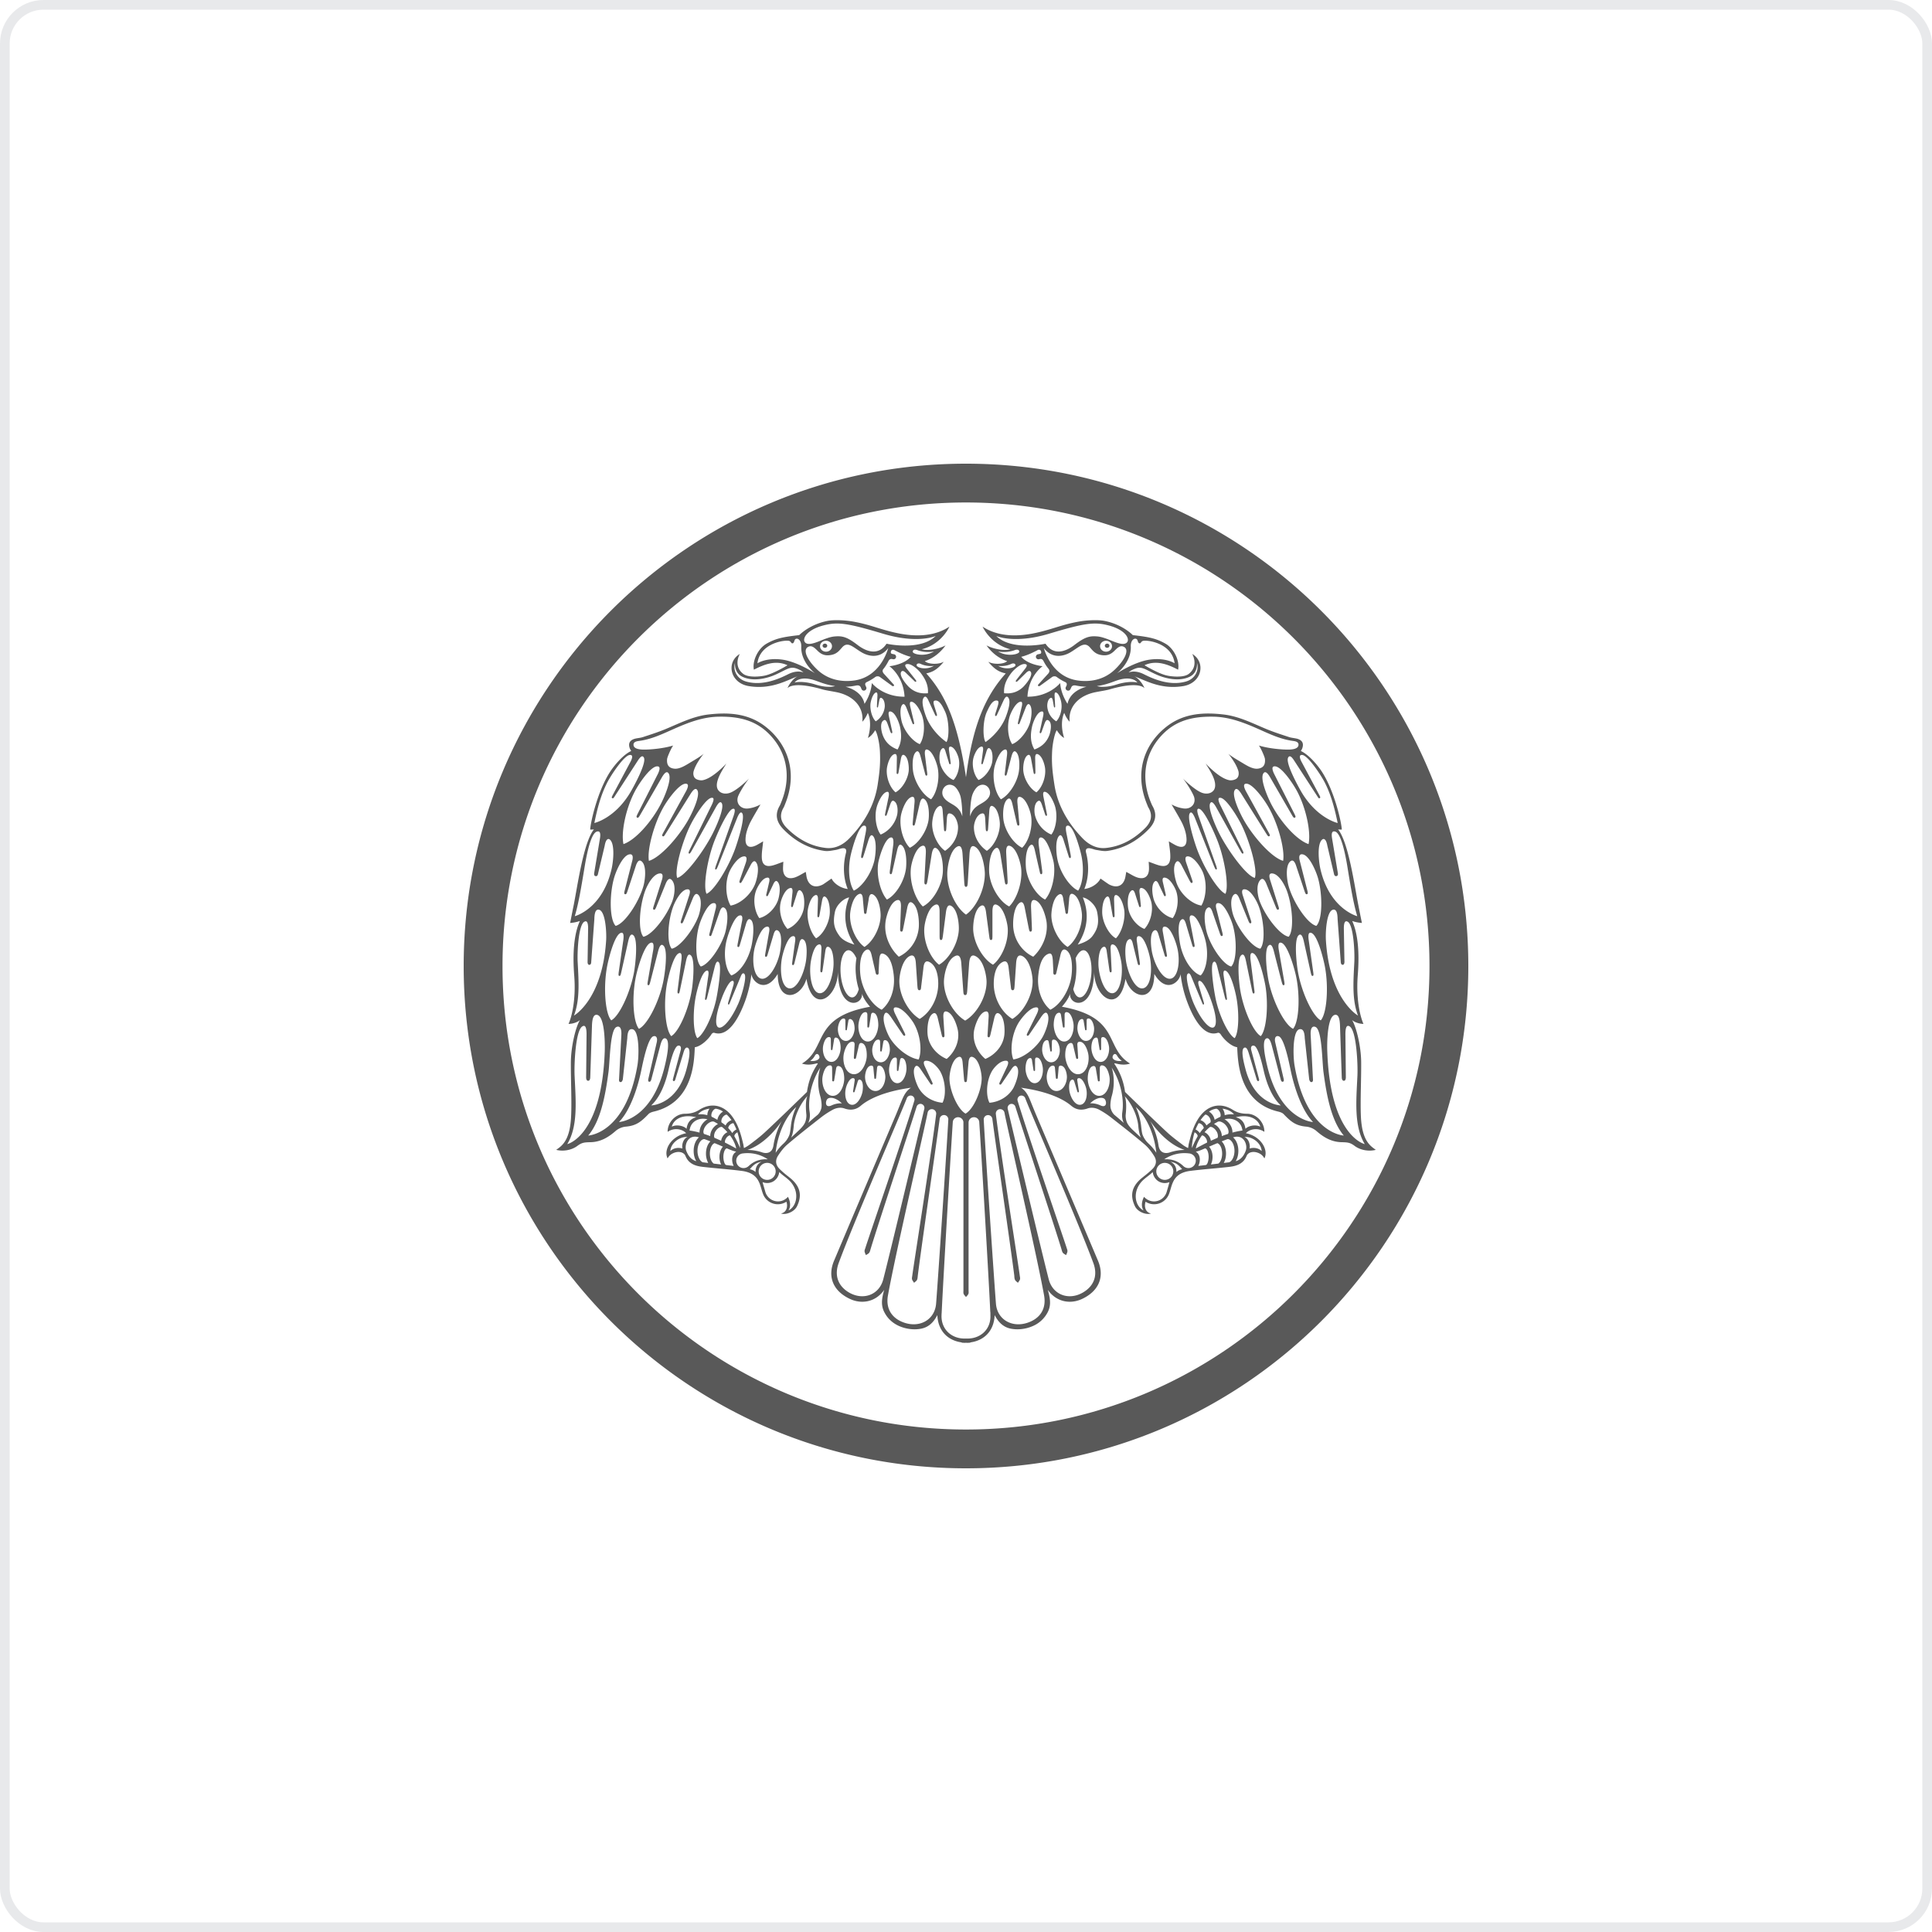
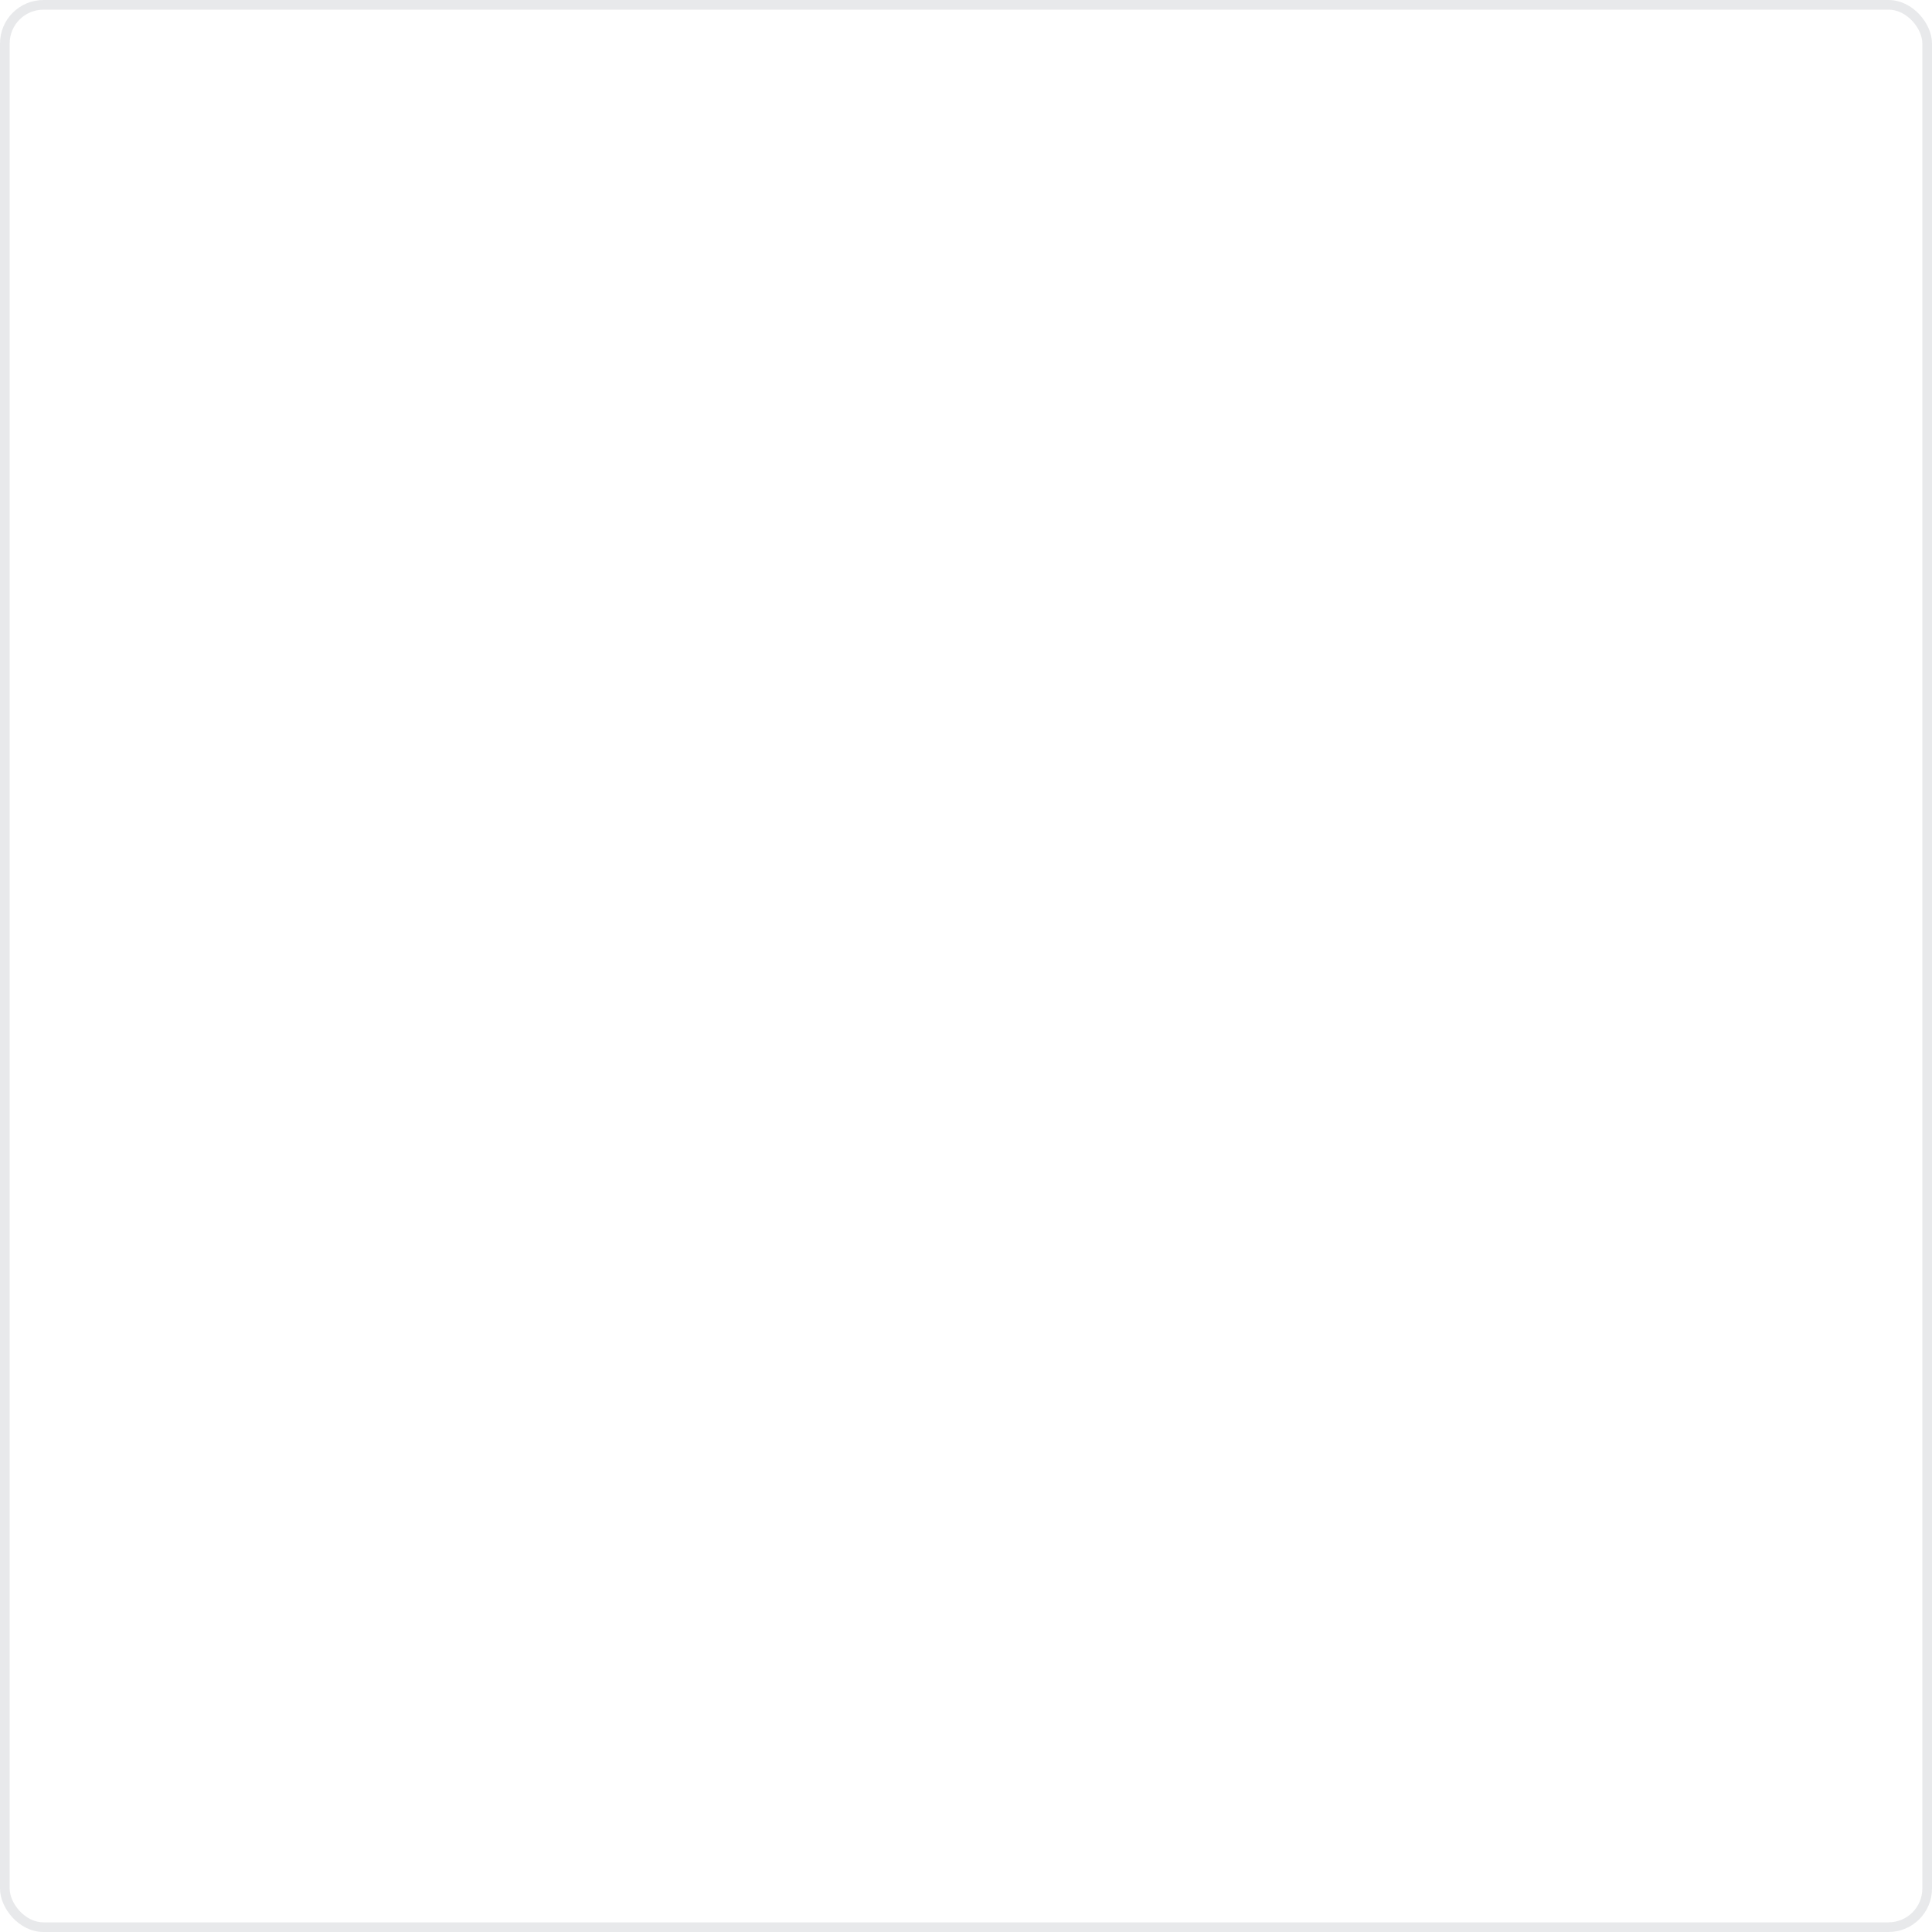
<svg xmlns="http://www.w3.org/2000/svg" width="200" height="200">
  <g fill="none" fill-rule="evenodd">
    <rect width="199" height="199" x=".5" y=".5" stroke="#E8E9EB" rx="4" />
-     <path fill="#595959" fill-rule="nonzero" d="M99.993 48C128.719 48 152 71.283 152 100c0 28.718-23.28 52-52.007 52C71.281 152 48 128.718 48 100c0-28.717 23.28-52 51.993-52zm0 4.017c-26.498 0-47.973 21.48-47.973 47.983 0 26.5 21.475 47.983 47.973 47.983 26.505 0 47.987-21.483 47.987-47.983 0-26.503-21.482-47.983-47.987-47.983zm11.573 12.35c.997-.186 2.149-.215 2.775-.09 1.726.337 2.748 1.292 2.907 1.45l.021.021c1.667.187 2.436.344 3.387.889.875.506 1.49 1.772 1.3 2.69-1.089-.57-2.284-1.018-3.478-.46 0 0 1.386.842 2.275 1.052.448.11 1.762.272 2.321-.167 1.065-.842.344-2.055.344-2.055 1.443.86 1.008 3.02-.946 3.33-2.356.383-3.95-.635-5.055-1.017.435.172.942.87 1.056 1.237 0 0-.482-.784-3.597.115-.463.134-1.28.233-1.739.354-1.687.439-2.565 1.638-2.403 2.999-.373-.377-.563-.917-.563-.917s-.526.922-.014 2.59c-.416-.206-.755-.793-.755-.793-.187.215-.43 1.237-.483 2.13-.072 1.32.034 2.203.234 3.507.33 2.155 1.404 3.98 2.904 5.537.664.688 1.496 1.123 2.47 1.008 1.592-.181 2.905-.94 4.018-2.055.621-.62.817-1.313.344-2.115-.062-.106-.1-.225-.149-.344-1.39-3.378-.223-6.369 2.15-8.142 1.74-1.29 3.746-1.394 5.795-1.155 1.553.186 2.924.883 4.338 1.476.794.334 1.62.597 2.436.864.273.09.579.096.855.177.521.157.674.502.488 1.004-.033.085-.086.162-.134.257.822.378 1.735 1.471 2.16 2.122 1.29 1.973 2.02 5.15 2.078 6.01a2.838 2.838 0 01-.387-.014c1.089 1.361 1.696 5.833 2.097 7.84.115.597.234 1.19.368 1.843-.383-.038-.65-.08-.999-.204.115.324.88 1.762.569 5.627-.215 2.785.378 4.578.592 5.026-.372 0-.878-.138-1.18-.397.445.722.922 2.714.941 4.3.02 1.806-.105 4.137-.023 5.762.128 2.466.993 2.977 1.538 3.373-.683.178-1.572.059-2.198-.414-.464-.35-.736-.364-1.342-.378-1.037-.02-1.853-.497-2.614-1.166a1.91 1.91 0 00-1.04-.444c-1.11-.096-1.606-.526-2.36-1.31-.13-.129-.35-.2-.526-.244-4.18-.969-4.19-5.336-4.27-6.668-.608-.08-1.353-.783-1.692-1.31-.062-.095-.182-.223-.335-.175-1.7.525-2.828-2.337-3.19-3.33a12.07 12.07 0 01-.64-2.758l-.001.002-.008.062c-.13.753-1.41 1.919-2.612.086l-.103-.164c.005 3.094-2.39 2.55-2.976.506-.622 3.746-3.278 1.973-3.25-.831v.027l-.004.213c-.12 3.924-2.523 3.407-2.493 2.193l.004-.073c-.157.615-.845 1.36-.845 1.36 6.124 1.104 4.371 4.286 7.06 5.883-.936.324-1.777-.202-1.614.047a6.699 6.699 0 011.09 2.89s3.162 3.087 4.418 4.237c.483.44 1.013.83 1.534 1.227.148.117.363.244.573.346.039-.163.047-.311.062-.392.248-1.018.525-2.026 1.16-2.887.875-1.17 2.15-1.466 3.392-.688.488.31.951.416 1.505.416.97.005 1.801.911 1.778 1.872-.731-.496-1.572-.248-1.911.144 1.547.306 2.37 1.72 1.915 2.608a1.154 1.154 0 00-.453-.482c-.66-.362-1.238-.147-1.386.215-.32.807-1.003 1.047-1.758 1.138-1.352.157-2.68.243-4.08.42-1.91.248-1.848 1.542-2.216 2.44a1.652 1.652 0 01-1.52 1.014c-.329 0-.63-.1-.888-.263-.162.52-.01 1.103.559 1.219-.463.171-1.366-.138-1.663-.765-.54-1.132-.3-2.036.65-2.852l.248-.201c.044-.037.086-.075.14-.109.257-.21.524-.425.764-.664.415-.402.496-.88.185-1.367-.28-.443-.61-.884-1.007-1.213-1.147-.975-2.337-1.9-3.526-2.828a8.877 8.877 0 00-1.156-.746c-.325-.176-.783-.277-1.194-.128-.918.328-1.448-.088-1.673-.26-.133-.099-1.404-1.36-5.22-1.887.539.34.773.871.993 1.41.186.464.372.927.568 1.391 2.146 5.065 4.266 10.048 6.411 15.116.702 1.673.076 3.144-1.658 3.952-1.265.588-2.693.277-3.544-.946v.001l.059.206c.187.68.262 1.29.04 1.873l-.075.174a3.101 3.101 0 01-1.595 1.505c-.693.301-1.515.411-2.27.259-.764-.158-1.27-.66-1.658-1.405-.066 1.657-1.094 2.636-2.517 2.828v.029a3.95 3.95 0 01-.34.015c-.033 0-.071-.006-.11-.006-.038 0-.07.006-.104.006-.115 0-.23-.006-.34-.015v-.029c-1.424-.191-2.45-1.17-2.522-2.828-.382.746-.889 1.247-1.658 1.405-.75.152-1.576.042-2.274-.259-.698-.305-1.246-.803-1.585-1.505-.34-.692-.23-1.418.019-2.254l-.002.001-.117.16c-.812 1.036-2.084 1.32-3.248.86l-.174-.075c-1.734-.808-2.359-2.28-1.657-3.952 2.14-5.069 4.261-10.052 6.41-15.116.197-.464.373-.927.565-1.39.224-.54.459-1.07.993-1.41-3.817.526-5.088 1.787-5.221 1.887-.22.172-.75.587-1.672.259-.411-.149-.865-.048-1.194.128a8.836 8.836 0 00-1.157.746c-1.185.927-2.374 1.854-3.52 2.828-.397.33-.727.77-1.013 1.213-.302.488-.225.965.19 1.367a9.732 9.732 0 00.903.773l.244.2c.956.818 1.19 1.72.65 2.853-.3.627-1.195.936-1.667.765.578-.116.73-.699.563-1.22a1.667 1.667 0 01-.888.264 1.64 1.64 0 01-1.515-1.013c-.367-.898-.31-2.193-2.226-2.44-1.39-.178-2.714-.264-4.07-.421-.76-.091-1.433-.33-1.758-1.138-.144-.362-.73-.577-1.385-.215a1.2 1.2 0 00-.459.482c-.449-.888.368-2.302 1.92-2.608-.334-.392-1.18-.64-1.915-.144-.024-.96.808-1.867 1.782-1.872.554 0 1.017-.105 1.51-.416 1.231-.777 2.512-.482 3.381.688.641.86.918 1.87 1.157 2.887.019.08.033.228.071.392.21-.102.42-.23.574-.346.525-.396 1.05-.787 1.528-1.227 1.257-1.15 4.42-4.237 4.42-4.237.152-1.022.434-1.887 1.093-2.89.162-.248-.678.277-1.615-.047 2.685-1.597.937-4.78 7.052-5.882 0 0-.683-.745-.832-1.361.12 1.29-2.474 1.906-2.493-2.36v.027l-.001.122c-.073 2.667-2.554 4.3-3.222.878l-.036-.196c-.582 2.045-2.975 2.59-2.975-.506-1.262 2.121-2.656.784-2.719.014v.002l-.05.392c-.096.662-.26 1.353-.463 1.989l-.127.374c-.368.994-1.49 3.856-3.19 3.33-.154-.048-.278.08-.33.176-.34.527-1.085 1.23-1.702 1.31-.076 1.332-.09 5.7-4.27 6.668-.172.044-.397.115-.52.244-.756.784-1.253 1.214-2.366 1.31a1.92 1.92 0 00-1.041.444c-.755.669-1.576 1.147-2.604 1.166-.616.014-.884.028-1.352.378-.626.472-1.514.591-2.197.414.554-.396 1.409-.908 1.538-3.373.09-1.625-.038-3.956-.019-5.762.02-1.586.492-3.578.94-4.3-.3.259-.801.397-1.184.397.22-.449.812-2.24.588-5.026-.301-3.865.468-5.303.583-5.627a3.95 3.95 0 01-1.003.204c.128-.654.243-1.246.367-1.844.402-2.006 1.009-6.478 2.093-7.84 0 0-.22.024-.387.015.057-.86.788-4.037 2.083-6.01.43-.65 1.332-1.744 2.16-2.122-.044-.095-.101-.172-.135-.257-.186-.502-.034-.847.487-1.004.277-.081.579-.086.855-.177.818-.267 1.639-.53 2.432-.864 1.414-.593 2.79-1.29 4.338-1.476 2.054-.239 4.06-.135 5.8 1.155 2.379 1.773 3.54 4.764 2.15 8.142-.049.12-.087.238-.149.344-.473.802-.282 1.495.344 2.115 1.113 1.114 2.432 1.874 4.013 2.055.979.115 1.81-.32 2.47-1.008 1.505-1.557 2.58-3.382 2.914-5.537.196-1.304.3-2.187.23-3.507-.049-.893-.297-1.915-.488-2.13 0 0-.334.587-.75.793.506-1.668-.014-2.59-.014-2.59s-.196.54-.569.917c.163-1.361-.716-2.56-2.403-3-.454-.12-1.275-.22-1.738-.353-3.115-.899-3.603-.115-3.603-.115.124-.368.626-1.065 1.07-1.237-1.108.382-2.704 1.4-5.064 1.017-1.954-.31-2.389-2.47-.94-3.33 0 0-.727 1.213.343 2.055.564.439 1.874.277 2.322.167.8-.19 1.998-.89 2.23-1.027l.04-.024c-1.19-.56-2.385-.11-3.479.458-.186-.917.43-2.183 1.304-2.689.947-.545 1.716-.702 3.387-.889 0 0 1.047-1.103 2.925-1.471.63-.125 1.781-.096 2.78.09 1.581.301 2.278.636 3.76 1.014 1.142.286 3.926.926 6.081-.512.019-.01-.793 1.82-2.857 2.341.569.172 1.648.02 2.46-.396-.372.516-1.065 1.275-2.144 1.624.314.32 1.375.387 1.963.067-.64.769-1.118 1.065-1.815 1.204 2.082 2.322 3.29 5.264 4.113 10.75l-.001-.004.064-.471c.696-5 1.954-7.846 3.873-10.069l.182-.206c-.698-.139-1.175-.435-1.816-1.204.588.32 1.648.253 1.959-.067-1.08-.349-1.772-1.108-2.136-1.624.808.415 1.883.568 2.46.396-2.072-.52-2.875-2.35-2.865-2.34 2.164 1.437 4.944.797 6.086.51 1.486-.377 2.178-.712 3.76-1.013zm-12.383 51.288a.54.54 0 00-.55.492c-.243 3.646-.993 16.357-1.146 19.636 0 .038-.005.076-.005.12-.004.047-.01.094-.01.138-.004.037-.004.07-.004.11-.058 1.476 1.074 2.488 2.532 2.412 1.461.077 2.599-.936 2.527-2.413v-.248l-.014-.119c-.148-3.279-.898-15.99-1.142-19.636a.54.54 0 00-.55-.492.55.55 0 00-.554.545c-.004 3.743-.001 12.44 0 15.93v1.44c0 .125.024.263-.019.37-.052.122-.153.217-.248.323-.086-.105-.196-.2-.244-.324-.043-.106-.02-.244-.02-.368-.003-.865.005-12.805-.003-17.371a.547.547 0 00-.55-.545zm-2.666-.832a.443.443 0 00-.492.368c-.292 1.533-3.32 14.56-4.104 18.91-.243 1.337.368 2.355 1.648 2.808 1.654.588 3.201-.3 3.336-1.953.2-2.543 1.098-15.967 1.265-19.076a.449.449 0 00-.894-.062c-.272 2.125-1.934 13.516-2.264 16.224-.019.153-.019.32-.086.454-.057.12-.196.2-.3.3-.073-.124-.177-.233-.211-.362-.033-.116.01-.254.024-.378.1-.856 2.025-13.024 2.474-16.731a.458.458 0 00-.396-.502zm7.057-.003l-.087.002a.452.452 0 00-.397.502c.45 3.707 2.375 15.876 2.475 16.731.014.124.058.263.024.378-.033.13-.139.239-.215.363-.105-.1-.239-.181-.296-.301-.072-.133-.067-.301-.081-.454-.335-2.708-2.002-14.099-2.27-16.224a.449.449 0 00-.893.063c.162 3.109 1.066 16.533 1.266 19.076.129 1.653 1.686 2.541 3.33 1.953 1.285-.453 1.897-1.47 1.653-2.81-.784-4.348-3.817-17.375-4.099-18.91a.456.456 0 00-.497-.367zm-9.192-1.393a.423.423 0 00-.512.264c-.52 1.384-5.532 12.923-7.055 17.075-.464 1.276-.053 2.375 1.084 3.039 1.48.85 3.124.229 3.535-1.371.645-2.47 3.583-14.778 4.252-17.654a.422.422 0 00-.282-.491.413.413 0 00-.52.29c-.598 1.944-3.956 12.053-4.744 14.672-.049.148-.072.31-.162.43-.072.11-.22.168-.34.248-.053-.134-.124-.258-.139-.396-.01-.115.053-.24.091-.364.248-.826 4.042-11.823 5.059-15.215a.41.41 0 00-.267-.527zm11.32-.014l-.08.015a.42.42 0 00-.277.527c1.028 3.392 4.816 14.389 5.07 15.215.037.124.099.249.085.364-.01.138-.086.262-.139.396-.114-.08-.257-.139-.339-.248-.085-.12-.11-.282-.157-.43-.798-2.619-4.147-12.728-4.749-14.672a.413.413 0 00-.516-.29.421.421 0 00-.281.491c.673 2.876 3.606 15.184 4.247 17.654.415 1.6 2.058 2.221 3.53 1.37 1.15-.664 1.562-1.763 1.093-3.038-1.524-4.153-6.544-15.69-7.055-17.076a.42.42 0 00-.511-.263zM80.67 121.33c-.053.41-.282.784-.655.989a1.25 1.25 0 01-.592.148 1.33 1.33 0 01-.487-.095c.029.08.048.162.071.248.034.11.192.659.21.726a1.371 1.371 0 001.324 1.023c.41 0 .778-.187 1.027-.477.468.906.052 1.404.052 1.404s.42-.143.664-.726c.22-.512.264-1.376-.405-2.185-.268-.318-.626-.554-.95-.82a5.515 5.515 0 01-.259-.235zm38.662.001c-.081.076-.167.158-.262.234-.321.267-.68.502-.946.82-.67.81-.626 1.675-.411 2.185.253.584.668.727.668.727s-.415-.498.048-1.405c.254.29.622.477 1.037.477a1.37 1.37 0 001.319-1.022c.019-.067.18-.616.21-.726.018-.086.043-.168.066-.248a1.265 1.265 0 01-1.08-.053 1.286 1.286 0 01-.649-.989zm-39.914-.952a.885.885 0 00-.883.885.88.88 0 00.883.877c.483 0 .88-.39.88-.877a.884.884 0 00-.88-.885zm41.156 0a.883.883 0 00-.874.885.88.88 0 10.874-.884zm-41.729-.118c-.563.11-.789.263-1.223.777 0 0 .378.068.597.292 0 0-.09-.745.626-1.07zm42.312 0c.716.324.621 1.07.621 1.07.23-.225.597-.293.597-.293-.434-.515-.654-.668-1.218-.777zm-41.676-.25a3.727 3.727 0 00-2.561-.61.437.437 0 00-.139.023.76.76 0 00.196 1.495c.21 0 .392-.085.535-.219.163-.144.78-.769 1.969-.688zm43.601-.61a3.734 3.734 0 00-2.565.61c1.194-.08 1.81.545 1.968.688a.766.766 0 001.304-.54.759.759 0 00-.573-.735.426.426 0 00-.134-.023zm-47.83-.521c-.195 0-.367.41-.367.884 0 .4.133.812.296.84.267.034.526.067.77.091a1.454 1.454 0 01-.158-.664c0-.329.133-.65.42-.802-.081-.029-.316-.087-.406-.125a9.242 9.242 0 01-.555-.224zm49.488 0c-.239.105-.43.186-.545.224-.09.038-.324.096-.406.125.282.152.416.473.416.802 0 .25-.058.478-.157.664.248-.024.506-.057.773-.09.163-.029.297-.44.297-.841 0-.473-.173-.884-.378-.884zm-50.758-.54c-.244.062-.497.487-.497 1.079 0 .512.191.899.406 1.037.234.03.496.058.76.091a1.757 1.757 0 01-.173-.783c0-.45.144-.832.36-1.06-.264-.115-.556-.244-.856-.364zm52.034 0c-.297.12-.588.25-.856.364.215.228.363.611.363 1.06 0 .295-.066.563-.171.783.262-.033.515-.062.764-.091.215-.138.4-.525.4-1.036 0-.592-.252-1.017-.5-1.08zm-53.095-.421c-.386 0-.717.56-.717 1.219 0 .558.234 1.042.536 1.18.157.017.349.043.573.072a2.089 2.089 0 01-.23-.971c0-.54.182-1.003.459-1.265-.22-.086-.425-.162-.62-.235zm54.155 0c-.19.072-.396.149-.611.235.272.263.453.726.453 1.265 0 .374-.09.708-.234.97.22-.028.42-.054.573-.071.302-.138.536-.622.536-1.18 0-.66-.325-1.22-.717-1.22zm1.015-.25l-.136.003c-.08.01-.19.032-.31.066.33.276.55.793.55 1.4 0 .42-.106.793-.274 1.07.521-.157.837-.54 1.038-1.085.2-.531-.11-1.528-1.004-1.451zm-56.049.002c-.893-.076-1.203.92-1.003 1.452.206.545.516.928 1.041 1.085-.171-.278-.272-.65-.272-1.07 0-.608.22-1.124.55-1.401a2.31 2.31 0 00-.316-.066zm8.884-1.626c-.098.153-1.518 2.32-3.552 2.997 0 0 .754-.014 1.523.252.373.13 1.038.15 1.171-.72.12-.798.425-1.715.86-2.532l-.002.003zm38.303.308c.357.734.6 1.523.7 2.221.134.87.803.85 1.18.72a4.91 4.91 0 011.485-.252h.039c-2.116-.702-3.563-3-3.563-3zm-36.802-1.758c-1.92 1.762-2.13 4.74-2.13 4.74a4.84 4.84 0 01.822-.961 2.45 2.45 0 00.578-.837c.067-.159.102-.385.132-.624l.045-.364a6.172 6.172 0 01.537-1.922zm35.147-.002s.416.793.554 1.954c.044.363.072.751.177.99.076.18.253.53.583.836.291.272.55.553.812.96 0 0-.21-2.976-2.126-4.74zm11.385 3.104l-.134.003c.463.19.61.821.535 1.194.482-.144.945-.034 1.247.268-.029-.798-.932-1.524-1.782-1.462zm-57.786.003c-.846-.062-1.749.664-1.778 1.462.301-.302.765-.41 1.252-.268-.086-.373.063-1.004.526-1.194zm53.292-.16l-.045.002c-.306.425-.54.888-.63 1.352.357-.2.75-.41 1.165-.616a.707.707 0 00-.105-.42c-.139-.235-.34-.34-.43-.316zm-48.887.002c-.091-.024-.287.082-.426.315-.1.168-.124.325-.105.42.416.206.807.417 1.166.617-.091-.464-.325-.927-.635-1.352zm.764-.325c-.048.025-.086.043-.129.082a.518.518 0 00-.177.229c-.019.047-.019.09-.005.114.23.397.411.797.583 1.2v-.128a6.9 6.9 0 00-.123-.932l-.015-.074c-.044-.161-.087-.323-.134-.491zm47.323-.001c-.057.169-.1.33-.133.492-.043.179-.159.775-.148 1.133l-.001-.002.135-.3c.09-.2.185-.4.29-.6l.163-.298c.014-.024.014-.067-.005-.114a.522.522 0 00-.177-.229c-.042-.038-.085-.057-.124-.082zm-61.894-12.163c-.31-.024-.473.334-.492 1.195l-.177 5.279c-.01.234-.086.363-.23.353-.147-.01-.19-.169-.195-.344l.043-4.462c0-.841-.186-.985-.45-.813-.687.44-.845 3.87-.787 5.108.12 2.614.367 5.189-.76 7.07 0 0 3.564-.778 3.879-9.587.034-1.056-.023-3.742-.83-3.799zm76.52 0h-.06c-.807.057-.87 2.744-.831 3.799.31 8.81 3.88 9.587 3.88 9.587-1.129-1.882-.885-4.456-.761-7.07.058-1.237-.105-4.668-.793-5.108-.262-.173-.449-.028-.449.813l.044 4.462c-.005.176-.049.334-.192.344-.139.01-.224-.12-.23-.353l-.18-5.279c-.02-.861-.182-1.219-.488-1.195zm-12.988 11.606l-.056.014c-.13.1-.253.215-.368.335-.019.018-.034.037-.048.052-.048.047-.096.1-.138.148.19.076.367.233.506.46.08.142.134.285.147.424.23-.105.46-.205.689-.305a.363.363 0 00.042-.187.914.914 0 00-.162-.511 1.08 1.08 0 00-.396-.382c-.105-.049-.206-.063-.272-.034zm-50.547.013c-.072-.028-.168-.014-.268.034a1.136 1.136 0 00-.406.382.955.955 0 00-.162.512.43.43 0 00.042.186c.23.1.464.2.689.305.019-.138.071-.281.152-.425.13-.225.31-.382.502-.459-.043-.048-.086-.1-.134-.148a4.691 4.691 0 00-.415-.387zm8.828-3.21c-.865.937-1.352 2.222-1.419 3.12-.071.878-.277 1.195-.277 1.195l.001-.002.85-.802s.355-.323.541-.654l.05-.1c.12-.263.164-.626.144-.84-.153-1.493.11-1.917.11-1.917zm32.836.003l.012.025c.055.115.236.609.101 1.888-.024.215.02.578.138.84.163.364.593.754.593.754l.853.802c-.023-.04-.183-.327-.263-1.024l-.017-.168c-.071-.898-.554-2.183-1.42-3.12l.003.003zm9.755 2.63l-.073.013a.453.453 0 00-.072.034c-.005 0-.005.004-.01.01-.11.056-.22.118-.33.19-.004.005-.004.015-.009.019a1.418 1.418 0 01.578.531c.143.23.23.488.22.717.215-.081.425-.158.64-.224.071-.096.067-.23.053-.311-.019-.193-.125-.402-.273-.579a1.167 1.167 0 00-.52-.372.485.485 0 00-.277-.015zm-52.28.014a.467.467 0 00-.272.015c-.176.056-.372.19-.52.372a1.133 1.133 0 00-.277.578.439.439 0 00.052.311c.215.067.435.144.645.225-.004-.23.072-.488.215-.717a1.506 1.506 0 01.578-.531.044.044 0 00-.01-.019 2.763 2.763 0 00-.324-.19c0-.006-.01-.01-.01-.01a.366.366 0 00-.076-.034zm62.287-9.798c-.263-.115-.54.005-.502.831l.234 4.534c.019.162.005.31-.124.34-.124.024-.215-.082-.263-.288l-.459-4.257c-.028-.846-.281-.978-.554-.923-.72.178-.664 2.772-.506 3.723 1.213 7.128 5.102 7.28 5.102 7.28-1.295-1.532-1.777-4.127-2.102-6.559-.148-1.117-.143-4.386-.826-4.681zm-71.86.831c.038-.826-.234-.946-.501-.831-.679.295-.679 3.564-.832 4.681-.325 2.432-.802 5.026-2.097 6.56 0 0 3.889-.153 5.097-7.281.163-.951.22-3.545-.501-3.723-.273-.055-.525.078-.55.923l-.463 4.257c-.048.207-.138.312-.267.287-.13-.028-.14-.177-.12-.339zm11.604 9.128c-.024 0-.048 0-.072.01a.566.566 0 00-.282.15.557.557 0 00-.171.266c-.01.033-.01.062-.01.086.153.162.291.335.42.517a.733.733 0 01.206-.24.815.815 0 01.22-.133 6.26 6.26 0 00-.31-.656zm48.155 0a5.575 5.575 0 00-.316.655.868.868 0 01.215.134.903.903 0 01.215.24c.125-.183.263-.355.416-.518 0-.024 0-.052-.014-.085a.557.557 0 00-.172-.267.525.525 0 00-.278-.149c-.023-.01-.047-.01-.066-.01zm-51.265-.459c-.583-.014-1.323.306-1.433 1.22.334.043.683.119 1.036.214a.925.925 0 01.01-.224 1.57 1.57 0 01.368-.784c.129-.153.286-.281.444-.373a2.319 2.319 0 00-.425-.053zm54.365 0c-.134.006-.277.02-.42.053.162.091.31.22.444.373.2.24.33.517.363.784a.857.857 0 01.01.224 8.295 8.295 0 011.041-.215c-.114-.913-.855-1.233-1.438-1.219zm3.282.819c-.172-.655-.94-1.348-2.537-.975.847.22.946.875 1.009 1.2.196-.254.946-.507 1.528-.225zm-58.387-.975c-1.59-.373-2.37.32-2.532.975.578-.282 1.323-.029 1.524.225.061-.326.162-.98 1.008-1.2zm52.726-.27l-.043.007a3.193 3.193 0 00-.482.568 1 1 0 01.377.225c.105.095.191.21.239.325.12-.11.258-.215.401-.311a.246.246 0 00.039-.148.784.784 0 00-.134-.373.73.73 0 00-.291-.263c-.058-.028-.11-.037-.149-.023zm-49.563.007c-.034-.014-.087-.005-.144.023a.755.755 0 00-.42.636c-.005.066.004.115.028.148.143.096.282.2.41.311a.924.924 0 01.23-.325c.12-.105.253-.186.383-.225a3.42 3.42 0 00-.487-.568zm39.841-4.877s.492 1.328-.004 3c-.082.29-.153.774-.12 1.08.03.295.22.659.42.827.488.406.97.83.97.83l-.001-.001c-.036-.058-.23-.397-.181-.977l.02-.164c.186-1.213-.115-3.081-1.104-4.595zm-30.165.002l-.164.268c-.848 1.461-1.113 3.183-.937 4.324.114.737-.158 1.143-.158 1.143s.472-.425.97-.831c.2-.168.391-.531.42-.827.033-.305-.038-.788-.124-1.08-.493-1.672-.005-3-.005-3l-.002.003zm-16.943-2.554c.162-.65-.134-.765-.344-.685-.564.198-1.06 2.644-1.242 3.523-.41 1.977-1.194 4.205-2.308 5.35 0 0 3.378-.158 4.73-5.756.182-.746.64-2.733.081-2.904-.22-.068-.392.157-.544.764l-.927 3.51c-.048.169-.125.24-.23.216-.1-.033-.1-.153-.076-.277zm64.407-.685c-.22-.08-.511.034-.354.685l.865 3.741c.03.124.019.244-.08.277-.101.024-.182-.047-.225-.215l-.923-3.51c-.158-.608-.339-.833-.549-.765-.559.171-.1 2.158.081 2.904 1.352 5.598 4.73 5.757 4.73 5.757-1.109-1.147-1.897-3.374-2.313-5.351-.181-.88-.674-3.325-1.232-3.523zm-6.464 7.493a1.74 1.74 0 00-.659.235c-.034.018-.067.047-.1.066a1.243 1.243 0 01.582.855c.177-.11.378-.22.588-.315a.278.278 0 00.034-.12.716.716 0 00-.087-.387c-.105-.204-.252-.314-.358-.334zm-51.828 0c-.105.02-.253.13-.359.334a.772.772 0 00-.09.388.23.23 0 00.043.119c.21.096.401.206.582.315a1.233 1.233 0 01.583-.855c-.033-.02-.066-.048-.1-.066a1.732 1.732 0 00-.659-.235zm-.635 0c-.507.06-.97.282-1.19.592a2.46 2.46 0 01.96.08 1.132 1.132 0 01.23-.673zm53.104 0a1.194 1.194 0 01.224.674 2.44 2.44 0 01.96-.082c-.224-.31-.687-.531-1.184-.593zm-25.798-5.323c-.253-.123-.448-.032-.497.536l-.152 1.749c-.015.123-.01.291-.154.291-.143 0-.133-.167-.157-.291l-.148-1.749c-.053-.568-.244-.659-.497-.536-.664.326-.865 1.75-.865 2.17 0 1.194.789 3.162 1.667 3.664.88-.5 1.668-2.47 1.668-3.664 0-.42-.205-1.844-.865-2.17zm13.65 4.396c-.187-.33-.904-.272-1.559.377 0 0 .478-.062 1.07.21.588.277.674-.252.488-.587zm-27.255.377c-.655-.65-1.376-.706-1.558-.377-.186.335-.1.864.487.588.588-.274 1.071-.212 1.071-.21zm42.665-5.971c-.172-.048-.406.048-.272.52l.789 2.934c.018.091.018.181-.058.205-.08.024-.139-.028-.177-.148l-.836-2.757c-.133-.449-.272-.606-.44-.55-.434.149-.051 1.606.092 2.15.916 3.603 3.426 3.815 3.652 3.827h.017c-.874-.81-1.439-2.154-1.768-3.607-.154-.65-.56-2.45-.999-2.574zm-59.367.52c.134-.472-.095-.568-.267-.52-.435.124-.846 1.925-.994 2.574-.339 1.453-.898 2.796-1.777 3.608 0 0 2.709-.052 3.674-3.827.143-.545.52-2.002.086-2.15-.168-.057-.306.1-.43.55l-.841 2.756c-.038.12-.1.172-.177.148-.076-.024-.08-.114-.062-.205zm17.866 2.841l-.05.002c-.37.043-.646.77-.708 1.06-.153.665-.015 1.547.535 1.682.544.134 1.027-.606 1.18-1.285.057-.262.138-1.07-.177-1.267-.12-.075-.23-.066-.301.135l-.32 1.051c-.024.043-.034.105-.105.086-.076-.015-.058-.078-.058-.124l.163-1.085c.023-.21-.067-.268-.21-.253zm23.415.002c-.144-.014-.234.043-.21.253l.167 1.085c0 .047.019.109-.058.124-.07.02-.086-.043-.105-.086l-.32-1.051c-.077-.202-.182-.211-.3-.135-.312.197-.24 1.005-.173 1.267.153.679.626 1.419 1.175 1.285.55-.135.688-1.017.536-1.681-.072-.291-.345-1.018-.712-1.06zm-7.606-1.806c-.63-.004-1.247.74-1.447 1.09-.564.988-.65 2.469-.249 3.259.88-.063 1.911-.545 2.475-1.529.191-.354.717-1.616.392-2.15-.134-.215-.316-.22-.616.234l-.937 1.386c-.067.09-.139.233-.244.17-.105-.056-.019-.194.024-.3l.712-1.51c.23-.492.13-.65-.11-.65zm-8.25 0c-.243 0-.344.157-.11.65l.708 1.51c.047.105.128.243.023.298-.1.063-.177-.08-.244-.17l-.936-1.387c-.3-.453-.487-.448-.612-.233-.324.534.196 1.796.397 2.15.56.983 1.59 1.466 2.47 1.529.396-.79.31-2.27-.249-3.259-.205-.347-.816-1.093-1.447-1.089zm-9.736.741c-.01-.24-.138-.287-.32-.248-.454.1-.66.969-.688 1.313-.058.779.291 1.758 1.013 1.825.725.067 1.184-.845 1.246-1.643.025-.306-.038-1.238-.472-1.409-.173-.067-.306-.037-.359.195l-.205 1.248c-.014.053-.014.125-.11.114-.1-.01-.086-.077-.096-.129zm28.032-.25c-.176-.037-.3.01-.319.25v1.265c-.01.053 0 .12-.096.13-.095.01-.095-.062-.114-.115l-.206-1.247c-.048-.234-.182-.263-.354-.196-.434.172-.501 1.104-.477 1.41.067.798.525 1.71 1.247 1.643.722-.067 1.074-1.046 1.017-1.826-.028-.344-.234-1.213-.698-1.313zm-23.761.225c-.029-.206-.153-.238-.316-.19-.415.11-.544.855-.544 1.141 0 .655.396 1.452 1.065 1.467.669.01 1.032-.788 1.037-1.458 0-.258-.13-1.036-.545-1.15-.158-.044-.277-.015-.31.19l-.105 1.056c-.005.042 0 .1-.096.1-.09 0-.085-.061-.09-.1zm19.49-.19c-.156-.047-.281-.014-.31.19l-.09 1.057c-.015.038-.01.1-.1.1-.091 0-.086-.058-.1-.1l-.096-1.057c-.034-.205-.154-.234-.316-.19-.41.115-.54.892-.535 1.151 0 .669.358 1.467 1.032 1.457.674-.014 1.065-.812 1.061-1.466 0-.287-.13-1.032-.545-1.142zm-2.497-.845c-.139-.04-.24 0-.254.205v1.093c-.001.037-.01.078-.072.082-.046.003-.064-.017-.074-.041l-.016-.05-.163-1.056c-.047-.2-.153-.224-.286-.167-.344.142-.392.926-.373 1.184.057.669.42 1.444.999 1.391.568-.057.845-.878.792-1.533-.023-.288-.185-1.024-.553-1.108zm-14.557.204c-.01-.205-.114-.244-.253-.205-.363.085-.53.82-.55 1.108-.057.656.22 1.477.794 1.534.573.053.945-.723.998-1.39.02-.258-.024-1.043-.372-1.186-.135-.057-.244-.033-.287.168l-.168 1.055c-.01.039-.01.096-.09.09-.077-.003-.062-.065-.072-.108zm-4.376-1.557c.005-.258-.129-.32-.32-.286-.492.075-.764.984-.817 1.347-.12.817.187 1.876.946 1.997.755.12 1.31-.817 1.429-1.662.047-.315.042-1.305-.406-1.52-.178-.08-.32-.062-.387.185l-.301 1.306c-.025.052-.025.13-.135.114-.1-.014-.08-.085-.09-.143zm23.38-.286c-.191-.034-.325.028-.325.286l.082 1.338c0 .058.014.128-.091.143-.1.015-.106-.062-.124-.114l-.306-1.306c-.067-.247-.215-.266-.382-.185-.455.215-.46 1.204-.411 1.52.12.846.668 1.781 1.428 1.662.755-.12 1.065-1.18.95-1.997-.052-.363-.325-1.272-.82-1.347zm-2.695-.22c-.147-.03-.248.009-.262.191l-.01.936c-.004.039 0 .09-.071.096-.086.01-.086-.044-.091-.082l-.162-.927c-.044-.176-.149-.195-.287-.143-.349.129-.406.822-.387 1.046.043.598.415 1.272.994 1.219.582-.054.874-.784.826-1.357-.02-.259-.181-.903-.55-.98zm-18.25-.008l-.06.007c-.368.078-.531.721-.55.98-.043.574.239 1.304.827 1.357.582.053.946-.62.993-1.219.02-.224-.038-.917-.382-1.046-.139-.053-.253-.033-.291.143l-.158.927c-.015.038-.015.091-.091.082-.048-.003-.063-.023-.069-.047l-.007-.049-.01-.936c-.019-.182-.114-.22-.263-.192zm23.343-.254c-.143-.03-.248.008-.258.204v1.032c-.01.039 0 .095-.081.106-.081.005-.081-.058-.085-.096l-.168-1.013c-.043-.197-.153-.22-.291-.162-.354.138-.407.898-.382 1.147.052.65.425 1.394 1.007 1.342.584-.052.865-.855.822-1.486-.023-.282-.192-.989-.564-1.074zm-28.442-.01l-.06.009c-.371.086-.534.792-.558 1.074-.047.632.234 1.435.822 1.485.588.052.956-.692 1.008-1.342.024-.248-.029-1.008-.383-1.146-.138-.057-.248-.035-.29.162l-.163 1.014c-.015.038-.015.1-.091.095-.08-.01-.072-.067-.076-.106l-.01-1.031c-.01-.196-.114-.234-.258-.205zm-.976 2.062c-.029-.244-.277-.492-.483-.12-.2.37-.482.517-.482.517.587.095.993-.147.965-.397zm30.818-.12c-.205-.37-.449-.124-.478.12-.023.25.368.492.965.397 0 0-.272-.147-.487-.517zm-22.888-5.015c-.268-.018-.359.159-.057.751l.908 1.82c.057.13.158.291.052.358-.105.063-.2-.11-.282-.224l-1.142-1.687c-.367-.55-.568-.555-.678-.317-.315.618.277 1.965.52 2.395.698 1.19 2.065 2.174 3.02 2.295.363-.889.181-2.566-.516-3.756-.249-.425-1.137-1.6-1.825-1.635zm14.533-.002l-.053.001c-.688.034-1.572 1.21-1.825 1.635-.698 1.19-.879 2.867-.516 3.756.956-.12 2.317-1.104 3.015-2.295.248-.43.835-1.777.53-2.395-.12-.238-.315-.233-.684.317l-1.141 1.686c-.081.115-.172.287-.282.225-.11-.067 0-.23.058-.36l.902-1.818c.297-.592.2-.769-.057-.751zm-4.955 1.043c.044-.572-.124-.682-.386-.596-.67.225-1.066 1.6-1.128 2.016-.172 1.178.425 2.255 1.18 2.876.898-.377 1.787-1.232 1.954-2.408.067-.415.081-1.848-.487-2.26-.23-.157-.42-.1-.55.454l-.396 1.71c-.038.115-.053.282-.191.263-.139-.024-.106-.186-.1-.306zm-4.294-.596c-.258-.087-.42.024-.387.596l.11 1.75c0 .12.033.281-.106.305-.128.02-.152-.148-.181-.262l-.401-1.71c-.13-.555-.325-.612-.545-.454-.578.41-.559 1.844-.497 2.26.177 1.174 1.056 2.03 1.959 2.407.75-.621 1.352-1.698 1.175-2.876-.057-.416-.454-1.791-1.127-2.016zm-8.256.3c-.013-.233-.129-.282-.29-.238-.416.094-.607.94-.631 1.27-.063.75.253 1.692.908 1.754.66.062 1.079-.821 1.141-1.591.025-.297-.033-1.195-.43-1.358-.148-.062-.277-.036-.32.197l-.19 1.2c-.015.047-.02.114-.102.11-.09-.006-.08-.078-.086-.125zm20.71-.238c-.162-.044-.277.005-.291.238v1.22c-.005.047.01.118-.077.123-.096.005-.096-.062-.11-.11l-.191-1.199c-.043-.234-.167-.259-.32-.197-.396.163-.45 1.062-.425 1.358.057.77.478 1.653 1.137 1.59.654-.061.97-1.003.913-1.752-.025-.33-.22-1.176-.636-1.271zm-23.176.646l-.056.008c-.353.072-.506.712-.525.965-.048.57.225 1.296.779 1.343.544.053.898-.615.945-1.205.014-.224-.033-.906-.368-1.035-.128-.049-.229-.029-.272.147l-.153.913c-.01.033-.01.091-.08.081-.077-.005-.068-.057-.072-.09l-.01-.933c-.01-.175-.11-.215-.244-.186zm25.417.007c-.139-.029-.24.01-.249.186l-.005.933c-.009.033 0 .085-.076.09-.072.01-.072-.047-.086-.08l-.153-.914c-.033-.175-.143-.195-.267-.147-.34.13-.387.812-.368 1.035.048.59.396 1.258.946 1.205.554-.047.816-.774.778-1.342-.019-.253-.171-.893-.52-.966zm-38.328-5.822c-.13-.153-.273-.096-.416.434l-.797 3.206c-.034.11-.067.267-.158.248-.086-.02-.053-.177-.034-.287l.31-2.159c.087-.535-.014-.65-.2-.568-.478.215-.894 1.734-1.056 2.494-.367 1.696-.32 3.892.124 4.48.656-.347 1.591-2.282 1.959-4.036.144-.664.616-3.426.268-3.812zm51.594.434c-.139-.53-.282-.587-.416-.434-.348.386.12 3.148.264 3.812.377 1.754 1.308 3.688 1.958 4.037.45-.589.492-2.785.124-4.481-.162-.76-.573-2.28-1.05-2.494-.183-.082-.288.033-.206.568l.315 2.16c.014.11.052.267-.038.286-.09.02-.115-.138-.153-.248zm-55.459-.721c.062-.626-.067-.75-.292-.645-.573.268-1.103 2.494-1.25 3.378-.33 1.982-.116 4.529.481 5.193.779-.44 1.792-2.723 2.126-4.763.13-.78.363-3.163-.095-3.598-.181-.171-.344-.1-.487.513l-.65 3.138c-.03.129-.053.315-.163.295-.114-.018-.081-.2-.072-.334zm59.2-.646c-.225-.105-.363.02-.296.645l.4 3.177c.015.135.049.316-.061.334-.115.021-.134-.165-.172-.295l-.65-3.138c-.139-.612-.306-.684-.488-.512-.458.435-.224 2.818-.09 3.597.34 2.04 1.347 4.322 2.126 4.763.597-.664.807-3.21.482-5.193-.153-.884-.678-3.11-1.252-3.378zm-62.119-.391c.09-.645-.048-.783-.296-.692-.635.244-1.305 2.541-1.495 3.449-.44 2.05-.31 4.715.306 5.448.87-.417 2.063-2.733 2.508-4.846.171-.802.524-3.277.038-3.755-.182-.186-.369-.124-.545.511l-.84 3.283c-.044.128-.073.32-.197.29-.12-.025-.071-.21-.057-.348zm65.042-.693c-.248-.09-.391.047-.296.692l.578 3.34c.014.138.063.324-.057.35-.125.028-.158-.163-.201-.292l-.841-3.283c-.176-.634-.357-.697-.549-.51-.478.477-.13 2.953.043 3.753.454 2.113 1.643 4.43 2.513 4.846.62-.731.745-3.397.306-5.447-.196-.908-.86-3.205-1.496-3.449zm-9.358 3.468c-.149-.348-.263-.371-.377-.248-.287.32.32 2.332.625 3.025 1.49 3.41 3.253 3.53 1.706-.587-.191-.498-.679-1.606-1.032-1.715-.153-.05-.244.057-.153.42l.54 1.81c.014.082.047.182-.024.206-.082.023-.11-.077-.14-.153zm-46.25-.249c-.109-.123-.233-.1-.376.248l-1.142 2.758c-.033.077-.057.176-.139.154-.076-.025-.033-.125-.023-.206l.544-1.811c.086-.363 0-.468-.163-.42-.348.11-.836 1.218-1.022 1.715-1.552 4.12.205 3.999 1.706.588.3-.693.908-2.705.616-3.026zm23.926-1.842c-.335-.173-.593-.053-.66.702l-.205 2.938c-.024.161-.014.387-.206.387-.185 0-.177-.225-.196-.387l-.21-2.938c-.062-.755-.32-.875-.659-.702-.879.425-1.137 2.096-1.137 2.66 0 1.578 1.041 3.335 2.202 4.009 1.166-.674 2.213-2.432 2.213-4.008 0-.565-.268-2.236-1.142-2.661zm-36.455-1.71c.076-.66-.068-.789-.306-.684-.621.267-1.228 2.613-1.395 3.54-.377 2.094-.191 4.783.444 5.5.84-.445 1.959-2.838 2.36-4.988.143-.822.43-3.335-.058-3.808-.19-.182-.372-.104-.53.535l-.75 3.354c-.038.134-.066.33-.186.306-.12-.02-.076-.21-.067-.35zm71.243-.685c-.24-.105-.388.024-.306.684l.482 3.405c.015.14.058.331-.066.35-.12.024-.15-.171-.187-.306l-.745-3.353c-.158-.64-.344-.717-.53-.535-.488.472-.2 2.985-.053 3.808.391 2.149 1.515 4.543 2.355 4.986.63-.716.822-3.406.44-5.5-.172-.926-.764-3.272-1.39-3.539zm-40.97 3.073c-.058-.736-.32-.837-.621-.694-.841.407-1.085 2.055-1.085 2.605 0 1.538.99 3.248 2.103 3.907 1.103-.659 1.924-2.112 1.924-3.654 0-.545-.086-1.82-.917-2.236-.324-.163-.568-.052-.626.688l-.224 1.858c-.019.154-.01.373-.191.373s-.172-.22-.196-.373zm11.012-.694c-.306-.143-.565-.042-.626.694l-.168 2.474c-.019.154-.01.373-.186.373-.186 0-.177-.22-.196-.373l-.22-1.858c-.066-.74-.305-.851-.63-.688-.832.415-.918 1.691-.918 2.236 0 1.542.827 2.995 1.93 3.654 1.104-.659 2.093-2.368 2.093-3.907 0-.55-.239-2.198-1.08-2.605zm-43.861-4.801c-.272-.018-.415.272-.43.985l-.324 4.438c-.005.191-.077.296-.206.291-.124-.009-.167-.138-.171-.286l.057-3.502c-.005-.688-.168-.807-.402-.669-.606.359-.736 3.182-.678 4.204.115 2.15.22 3.899-.383 5.504 0 0 2.944-1.64 3.33-7.811.048-.87-.08-3.106-.793-3.154zm76.088 0c-.712.048-.841 2.284-.788 3.154.377 6.172 3.32 7.81 3.32 7.81-.603-1.604-.492-3.354-.378-5.503.053-1.022-.071-3.845-.674-4.204-.238-.138-.405-.02-.41.669l.062 3.502c-.01.148-.048.277-.172.282-.124.009-.196-.096-.21-.287l-.326-4.438c-.013-.713-.152-1.003-.424-.985zm-27.65 4.205c-.264-.173-.503-.106-.641.596l-.368 1.596c-.038.149-.053.358-.215.34-.162-.019-.13-.23-.13-.382l-.051-1.047c-.038-.693-.173-.85-.478-.726-.793.31-.955 1.615-1.018 2.14-.181 1.487.325 2.891 1.233 3.64 1.06-.51 2.02-2.068 2.197-3.554.067-.525.172-2.121-.53-2.603zm-20.147.596c-.139-.702-.382-.769-.64-.596-.698.482-.601 2.078-.535 2.603.187 1.486 1.137 3.044 2.202 3.554.912-.749 1.42-2.153 1.238-3.64-.067-.525-.23-1.83-1.023-2.14-.305-.123-.44.033-.477.726l-.058 1.047c0 .153.039.363-.124.382-.162.018-.182-.191-.215-.34zm-2.446-.596c-.55.053-.893 1.184-.769 2.532.124 1.347.669 2.398 1.213 2.346.292-.025.517-.349.655-.846a7.104 7.104 0 01-.296-1.49 6.418 6.418 0 01.052-1.706c-.234-.535-.544-.86-.855-.836zm24.393 0c-.306-.024-.616.3-.85.836.085.491.104 1.08.052 1.706a7.151 7.151 0 01-.295 1.49c.137.496.367.821.649.846.549.052 1.089-1 1.218-2.346.12-1.348-.229-2.48-.774-2.532zm3.09-.578c-.19-.077-.324 0-.32.397l.11 2.259c-.004.081.01.2-.09.21-.105.005-.11-.11-.134-.187l-.296-2.082c-.077-.392-.215-.435-.392-.335-.45.267-.487 1.563-.44 2.055.125 1.294.703 2.77 1.453 2.708.755-.07 1.051-1.676.937-2.933-.058-.558-.335-1.92-.827-2.092zm-30.249.396c0-.397-.128-.474-.324-.397-.488.172-.77 1.534-.818 2.092-.119 1.258.182 2.863.932 2.934.755.061 1.333-1.414 1.448-2.708.052-.492.014-1.788-.435-2.055-.177-.101-.32-.058-.392.334l-.3 2.083c-.02.077-.024.191-.125.186-.105-.01-.09-.128-.1-.21zm32.94-1.266c-.206-.052-.335.038-.297.453l.316 2.304c.005.086.033.205-.072.225-.105.019-.124-.101-.153-.182l-.525-2.132c-.11-.4-.263-.434-.435-.31-.449.32-.316 1.85-.22 2.36.248 1.333.965 2.834 1.749 2.666.788-.163.955-1.835.712-3.129-.11-.578-.54-2.116-1.075-2.255zm-35.653.453c.038-.415-.09-.505-.296-.453-.535.139-.97 1.677-1.08 2.255-.239 1.294-.072 2.966.712 3.129.783.168 1.5-1.333 1.748-2.666.1-.51.234-2.04-.215-2.36-.172-.124-.324-.09-.434.31l-.526 2.132c-.028.081-.048.2-.158.182-.067-.014-.076-.07-.075-.133l.004-.092zm38.338-1.437c-.225-.053-.36.048-.292.487l.42 2.38c.01.09.043.21-.062.238-.114.03-.144-.1-.172-.186l-.65-2.184c-.138-.414-.305-.448-.482-.31-.454.364-.258 1.845-.129 2.384.334 1.4 1.185 2.743 1.93 2.557.74-.187.975-1.807.65-3.168-.14-.607-.646-2.078-1.213-2.198zm-41.032.487c.067-.439-.068-.54-.287-.487-.573.12-1.075 1.59-1.223 2.198-.32 1.361-.081 2.98.664 3.168.736.186 1.59-1.157 1.925-2.557.124-.54.325-2.02-.133-2.384-.177-.138-.345-.104-.478.31l-.65 2.184c-.033.086-.057.215-.172.186-.11-.028-.072-.148-.067-.238zm43.821-1.653c-.22-.057-.353.053-.272.54l.473 2.45c.01.1.048.245-.058.274-.114.023-.143-.12-.176-.215l-.664-2.237c-.149-.468-.32-.506-.488-.354-.449.393-.185 2.17-.043 2.767.382 1.567 1.295 2.728 2.074 2.982.573-.583.864-2.08.496-3.604-.162-.673-.764-2.46-1.342-2.603zm-46.626.54c.077-.487-.053-.598-.277-.54-.573.143-1.175 1.93-1.337 2.603-.373 1.524-.076 3.02.492 3.603.783-.253 1.695-1.414 2.073-2.981.143-.597.41-2.374-.034-2.767-.176-.153-.339-.115-.496.353l-.66 2.237c-.038.096-.062.239-.176.215-.11-.03-.067-.173-.058-.273zm-2.947-1.822l-.058.006c-.606.091-1.256 1.654-1.437 2.285-.421 1.413-.43 3.664.162 4.27.821-.186 2.087-2.025 2.522-3.477.162-.559.44-2.146-.019-2.552-.181-.162-.354-.138-.525.296l-.837 2.389c-.037.091-.066.225-.186.186-.115-.028-.071-.163-.052-.257l.654-2.614c.091-.448-.043-.564-.282-.526zm52.3.006c-.233-.038-.372.078-.276.526l.66 2.614c.009.094.056.229-.062.257-.116.04-.144-.095-.192-.186l-.826-2.389c-.173-.434-.35-.458-.526-.296-.458.406-.182 1.993-.014 2.552.425 1.452 1.691 3.291 2.517 3.478.592-.607.579-2.858.162-4.271-.18-.631-.835-2.194-1.442-2.285zm-22.959.182c-.281-.133-.482-.01-.482.689v2.584c-.01.148.014.349-.138.358-.158.014-.162-.19-.187-.339l-.339-2.556c-.095-.692-.31-.783-.574-.617-.682.445-.782 1.998-.75 2.514.101 1.452 1.062 3.005 2.046 3.554.893-.684 1.629-2.355 1.524-3.807-.04-.517-.36-2.036-1.1-2.38zm-5.952.689c0-.698-.2-.822-.487-.69-.74.345-1.06 1.864-1.094 2.38-.105 1.453.626 3.124 1.524 3.808.984-.55 1.944-2.102 2.044-3.554.038-.516-.071-2.069-.75-2.514-.263-.166-.478-.075-.577.617l-.33 2.556c-.034.149-.038.353-.191.34-.149-.01-.13-.211-.139-.36zm9.908-1.171c-.281-.1-.468.043-.44.74l.087 2.126c0 .148.028.354-.12.378-.148.028-.162-.177-.2-.32l-.407-2.074c-.119-.683-.334-.755-.582-.555-.64.517-.674 2.089-.612 2.605.162 1.448 1.08 2.489 2.06 2.942.835-.774 1.547-2.101 1.385-3.554-.063-.516-.44-2.016-1.17-2.288zm-13.91.74c.032-.697-.16-.84-.441-.74-.726.272-1.108 1.772-1.16 2.288-.168 1.453.544 2.78 1.38 3.554.979-.453 1.901-1.494 2.06-2.942.06-.516.023-2.088-.617-2.605-.244-.2-.459-.128-.583.555l-.406 2.073c-.033.144-.048.35-.196.32-.148-.023-.114-.229-.12-.377zm-22.077-1.875l-.058.002c-.615.058-1.213 1.171-1.447 1.797-.525 1.41-.697 3.697-.148 4.348.836-.14 2.236-1.926 2.775-3.378.206-.56.416-1.744-.014-2.188-.162-.168-.344-.158-.544.272l-1.013 2.484c-.047.086-.086.22-.205.177-.11-.043-.058-.167-.034-.262l.87-2.696c.124-.453 0-.577-.24-.554zm57.685.002c-.238-.023-.367.1-.243.554l.879 2.696c.019.095.072.22-.038.262-.115.043-.158-.09-.206-.177l-1.012-2.484c-.202-.43-.383-.44-.55-.272-.425.444-.215 1.629-.005 2.188.53 1.452 1.935 3.239 2.771 3.378.55-.65.373-2.939-.148-4.348-.23-.626-.836-1.74-1.448-1.797zm-17.747.511c-.249-.128-.426-.033-.454.589l-.1 1.127c-.015.129 0 .31-.139.315-.138.005-.138-.177-.157-.306l-.191-1.117c-.067-.617-.254-.708-.488-.565-.621.369-.768 1.735-.76 2.194.038 1.285.827 2.694 1.682 3.215.812-.568 1.52-2.016 1.486-3.311-.014-.454-.24-1.81-.879-2.141zm-21.794.589c-.024-.622-.21-.717-.454-.589-.64.33-.865 1.687-.879 2.14-.033 1.296.669 2.744 1.49 3.312.851-.52 1.64-1.93 1.673-3.215.014-.459-.134-1.825-.755-2.194-.239-.143-.43-.052-.492.565l-.191 1.117c-.02.13-.014.311-.153.306-.139-.005-.124-.186-.139-.315zm22.764-.259c.496 1.218.74 2.934-.535 4.888.167-.086 1.09-.282 1.552-.922.554-.765.674-1.362.464-2.451-.167-.837-1.042-1.467-1.48-1.515zm-24.192 0c-.44.048-1.31.678-1.476 1.515-.215 1.089-.091 1.686.463 2.45.459.64 1.39.837 1.557.923-1.28-1.954-1.036-3.67-.544-4.888zm27.717-.23c-.186-.075-.31.025-.291.512l.048 1.505c0 .105.024.244-.082.264-.095.013-.105-.13-.128-.226l-.259-1.471c-.085-.473-.224-.525-.386-.392-.426.358-.45 1.452-.411 1.811.105 1.008.76 2.13 1.41 2.455.553-.54.973-1.844.869-2.856-.039-.359-.292-1.405-.77-1.601zm-30.946.512c.019-.487-.106-.587-.292-.511-.483.196-.731 1.242-.77 1.6-.104 1.013.316 2.317.865 2.857.65-.325 1.31-1.447 1.41-2.455.043-.359.019-1.453-.406-1.81-.162-.134-.306-.082-.387.391l-.258 1.471c-.025.096-.038.239-.134.226-.1-.02-.081-.159-.081-.264zm47.041-2.766c-.253-.028-.392.11-.253.606l.898 2.853c.029.1.081.243-.038.286-.124.048-.167-.095-.22-.195l-1.047-2.575c-.224-.47-.415-.483-.592-.297-.458.483-.291 1.563-.071 2.17.587 1.59 2.111 3.549 3.014 3.702.583-.707.378-3.201-.186-4.744-.254-.683-.84-1.739-1.505-1.806zm-63.37-.003l-.063.003c-.659.067-1.246 1.123-1.5 1.806-.563 1.543-.774 4.037-.186 4.744.903-.153 2.422-2.112 3.01-3.702.22-.607.392-1.687-.067-2.17-.177-.186-.368-.172-.593.297l-1.045 2.575c-.058.1-.096.243-.226.195-.118-.043-.057-.186-.033-.286l.899-2.853c.128-.496 0-.634-.259-.606zm13.682 2.057c.067-.487-.062-.602-.263-.535-.53.143-.894 1.166-.96 1.524-.206 1 .176 2.112.716 2.7.722-.268 1.476-1.085 1.682-2.083.071-.358.143-1.452-.277-1.85-.167-.148-.32-.11-.454.36l-.349 1.093c-.028.1-.048.243-.157.215-.101-.024-.062-.167-.058-.267zm36.216-.535c-.21-.067-.334.048-.273.535l.12 1.157c.01.1.043.243-.057.267-.105.028-.124-.115-.158-.215l-.348-1.094c-.135-.468-.282-.507-.45-.358-.42.397-.348 1.49-.277 1.849.206.998.955 1.815 1.672 2.082.55-.587.927-1.7.726-2.7-.071-.357-.43-1.38-.955-1.523zm16.61-3.496c-.272-.049-.43.109-.314.615l.816 3.206c.014.115.072.268-.058.301-.138.043-.166-.115-.22-.22l-.931-2.804c-.19-.506-.396-.536-.592-.354-.516.469-.344 1.907-.153 2.557.493 1.71 1.935 3.874 2.866 4.103.67-.693.641-3.32.163-4.978-.215-.736-.893-2.308-1.577-2.426zm-69.636-.008l-.064.008c-.692.118-1.37 1.69-1.58 2.426-.479 1.658-.502 4.285.157 4.978.936-.229 2.379-2.393 2.871-4.103.187-.65.358-2.088-.158-2.557-.2-.182-.397-.152-.592.354l-.927 2.805c-.047.104-.086.262-.22.22-.129-.034-.076-.187-.057-.302l.817-3.206c.11-.506-.048-.664-.31-.615zm14.239 2.415l-.052.005c-.545.07-1.037 1.042-1.151 1.385-.34.96-.115 2.145.348 2.8.745-.162 1.61-.908 1.945-1.873.114-.344.334-1.42-.03-1.863-.142-.172-.3-.158-.496.291l-.463.979c-.043.091-.086.23-.187.192-.095-.043-.043-.177-.019-.277l.248-1.066c.125-.473.02-.601-.195-.568zm41.142.005c-.215-.033-.32.095-.196.568l.249 1.066c.02.1.076.234-.03.277-.095.038-.137-.101-.18-.192l-.464-.979c-.19-.449-.349-.463-.492-.291-.363.444-.148 1.519-.029 1.863.335.965 1.195 1.71 1.945 1.873.464-.655.683-1.84.353-2.8-.119-.343-.611-1.314-1.156-1.385zm17.623-4.768c-.262-.081-.424.053-.334.659l.612 3.67c.014.128-.01.248-.144.277-.124.033-.224-.049-.258-.215l-.692-2.934c-.11-.626-.34-.808-.545-.621-.54.473-.344 2.288-.172 3.039.955 4.15 3.813 4.882 3.813 4.882-.402-1.353-.674-3.015-.99-4.934-.143-.9-.601-3.617-1.29-3.823zm-76.106.659c.086-.606-.071-.74-.334-.659-.693.206-1.142 2.924-1.29 3.823-.32 1.92-.588 3.581-.99 4.934 0 0 2.857-.731 3.808-4.882.177-.751.368-2.566-.167-3.04-.205-.186-.44-.004-.544.622l-.698 2.934c-.029.166-.12.248-.258.215-.133-.03-.148-.149-.138-.278zm38.824.913c-.295-.177-.52-.053-.577.745l-.182 3c-.024.168-.01.402-.181.402-.163 0-.158-.234-.177-.402l-.181-3c-.053-.798-.282-.922-.579-.745-.774.448-1.003 2.212-1.003 2.804 0 1.663.917 3.507 1.94 4.219 1.027-.712 1.95-2.556 1.95-4.22 0-.591-.24-2.355-1.01-2.803zm3.641-.082c-.273-.105-.449.04-.42.736l.147 2.867c0 .148.025.353-.113.377-.144.029-.159-.177-.187-.32l-.45-2.81c-.128-.687-.333-.759-.567-.563-.607.511-.636 2.083-.579 2.599.162 1.448 1.123 2.915 2.06 3.373.797-.775 1.399-2.523 1.236-3.97-.061-.511-.43-2.016-1.127-2.289zm-8.738.736c.03-.697-.157-.841-.42-.736-.697.273-1.07 1.778-1.127 2.288-.158 1.448.434 3.196 1.233 3.971.94-.458 1.896-1.925 2.058-3.373.062-.516.038-2.088-.578-2.6-.234-.195-.435-.123-.559.565L96 91.237c-.038.143-.053.349-.196.32-.138-.024-.11-.229-.11-.377zm-18.775.338l-.056.001c-.66.053-1.338 1.195-1.51 1.605-.492 1.152-.359 2.647.124 3.488.912-.143 2.025-1.018 2.518-2.173.172-.407.535-1.71.143-2.28-.148-.224-.344-.215-.611.315l-.827 1.573c-.067.105-.129.272-.248.215-.11-.057-.034-.215 0-.34l.587-1.691c.191-.563.077-.731-.176-.712zm45.92.001c-.254-.02-.368.149-.172.712l.583 1.691c.038.125.114.283 0 .34-.115.057-.177-.11-.244-.215l-.822-1.573c-.277-.53-.463-.54-.62-.315-.387.57-.025 1.873.148 2.28.492 1.155 1.604 2.03 2.508 2.173.487-.84.626-2.336.133-3.488-.177-.41-.855-1.552-1.514-1.605zm-15.12-1.935c-.244-.09-.397.048-.344.708l.363 2.713c.005.14.043.33-.081.358-.124.028-.149-.167-.182-.296l-.492-2.154c-.134-.641-.324-.703-.516-.507-.516.497-.458 1.978-.392 2.46.21 1.362 1.119 2.719 1.964 3.121.67-.75 1.108-2.418.898-3.78-.076-.477-.597-2.383-1.218-2.623zm-15.393.708c.058-.66-.095-.799-.334-.708-.625.24-1.146 2.146-1.228 2.623-.2 1.362.24 3.03.9 3.78.844-.402 1.751-1.759 1.962-3.12.076-.483.124-1.964-.382-2.46-.2-.197-.387-.135-.526.506L92.38 90.2c-.033.13-.062.324-.181.296-.13-.029-.091-.219-.082-.358zm31.684-3.69c-.215-.065-.302.073-.11.684l1.863 5.25c.033.13.105.307.01.34-.092.038-.149-.148-.211-.262l-2.021-5.098c-.258-.587-.415-.636-.535-.44-.296.497.502 3.01.784 3.76.74 1.973 2.16 4.237 2.919 4.558.367-.745-.053-3.45-.775-5.366-.32-.845-1.371-3.243-1.924-3.425zm-48.203.684c.196-.611.105-.75-.115-.683-.55.182-1.605 2.58-1.925 3.425-.716 1.916-1.142 4.62-.774 5.366.77-.32 2.183-2.585 2.924-4.558.277-.75 1.074-3.263.783-3.76-.12-.196-.277-.147-.53.44l-2.03 5.098c-.058.114-.12.3-.21.262-.096-.033-.02-.21.014-.34zm34.628 1.05l-.074.002c-.163.028-.263.12-.062 1.031l.377 1.95c.024.143.071.34-.038.372-.106.043-.148-.158-.192-.29l-.463-1.467c-.19-.65-.368-.703-.53-.493-.42.54-.225 2.054-.1 2.546.329 1.381 1.299 2.714 2.111 3.078.535-.808.626-2.418.296-3.794-.115-.492-.783-3.049-1.4-2.933zm-21.09.002c-.62-.116-1.285 2.441-1.4 2.933-.333 1.376-.243 2.986.293 3.794.816-.364 1.79-1.697 2.12-3.078.115-.492.31-2.006-.105-2.546-.167-.21-.334-.157-.53.493l-.459 1.467c-.053.132-.09.333-.2.29-.11-.033-.058-.229-.039-.373l.378-1.949c.205-.912.1-1.003-.057-1.031zM74.65 74.189l-.279.002c-1.634.033-3.105.602-4.568 1.247-1.156.511-2.293 1.07-3.573 1.252-.248.038-.654.066-.65.405 0 .402.554.502 1.061.502.774.005 2.088-.124 3.043-.42-.239.344-.607 1.199-.626 1.404-.057.593.177.941.77.994.573.048 1.213-.392 1.695-.678.426-.254 1.152-.684 1.323-.88-.41.554-.811 1.109-1.021 1.754-.1.3-.044.611.119.779.157.167.54.267.812.215.774-.157 1.71-.965 2.436-1.72-.353.573-.712 1.122-.893 1.705-.129.412-.153.836.115 1.118.286.316.745.335 1.108.22.71-.224 1.802-1.275 2.014-1.484l.036-.035c-.22.224-.86 1.18-1.138 1.801-.33.764.24 1.443 1.066 1.318a3.535 3.535 0 001.223-.41c-.096.19-.922 1.538-1.147 2.045-.2.459-.373.97-.396 1.47-.053.837.387 1.08 1.142.694.224-.12.444-.254.678-.392-.052.597-.158 1.133-.139 1.662.02.76.407 1.023 1.137.832.368-.1.722-.254 1.094-.382-.014.257-.033.491-.033.726.005.798.483 1.151 1.242.894.387-.134.73-.374 1.113-.57.024.135.048.297.071.459.173.946.832 1.29 1.692.85.114-.062.717-.492.907-.62.11.277.66.941 1.673 1.084-.497-1.219-.482-2.595-.182-3.74.09-.374-.052-.536-.435-.469-.21.038-.425.134-.645.167-.372.058-.75.149-1.113.1-1.691-.233-3.1-1.03-4.284-2.245-.698-.717-.918-1.51-.388-2.427.067-.119.115-.253.167-.382 1.104-2.694.564-5.36-1.461-7.243-1.434-1.333-3.182-1.634-5.045-1.6zm50.99.002c-1.873-.034-3.611.267-5.05 1.6-2.02 1.883-2.57 4.549-1.466 7.243.057.129.105.263.172.382.53.917.31 1.71-.387 2.427-1.18 1.214-2.594 2.012-4.29 2.245-.358.049-.74-.042-1.113-.1-.215-.033-.425-.129-.645-.167-.377-.067-.525.095-.425.468.296 1.146.306 2.522-.186 3.741 1.017-.143 1.562-.807 1.671-1.084.187.128.79.558.908.62.86.44 1.52.096 1.682-.85.028-.162.057-.324.076-.459.388.196.73.436 1.118.57.764.257 1.232-.096 1.238-.894.005-.235-.02-.469-.03-.726.374.128.722.281 1.09.382.736.191 1.123-.072 1.147-.832.014-.53-.091-1.065-.153-1.662.244.138.459.273.688.392.75.387 1.199.143 1.141-.693-.028-.501-.191-1.012-.396-1.47-.23-.508-1.046-1.855-1.147-2.047.397.215.75.34 1.224.411.82.125 1.394-.554 1.055-1.318-.272-.621-.908-1.577-1.132-1.801 0 0 1.271 1.27 2.054 1.519.363.115.812.096 1.108-.22.258-.282.235-.706.115-1.118-.182-.583-.545-1.132-.898-1.705.731.755 1.662 1.563 2.441 1.72.273.052.655-.048.817-.215.158-.168.21-.478.115-.779-.21-.645-.612-1.2-1.023-1.754.168.196.899.626 1.323.88.483.286 1.123.726 1.696.678.593-.053.822-.401.77-.994-.015-.205-.387-1.06-.622-1.404.946.296 2.26.425 3.035.42.51 0 1.06-.1 1.06-.502.004-.339-.397-.367-.645-.405-1.276-.182-2.417-.74-3.574-1.252-1.466-.645-2.933-1.214-4.561-1.247zm.717 8.399c-.234-.034-.32.12-.067.683l2.34 4.754c.058.124.145.281.048.329-.095.053-.171-.114-.243-.229l-2.566-4.61c-.32-.54-.492-.56-.597-.35-.267.536.64 2.519.999 3.216.946 1.82 2.795 4.304 3.625 4.496.32-.784-.53-3.86-1.447-5.629-.405-.783-1.5-2.575-2.092-2.66zM73.7 82.585l-.048.005c-.592.085-1.691 1.877-2.097 2.66-.917 1.768-1.768 4.845-1.448 5.629.826-.192 2.68-2.676 3.621-4.496.364-.697 1.271-2.68 1-3.215-.106-.21-.278-.192-.593.348l-2.565 4.611c-.077.115-.154.282-.244.229-.096-.048-.005-.205.043-.33l2.336-4.753c.257-.564.181-.717-.053-.683zm55.33-1.457c-.257 0-.354.166-.081.726l2.431 4.419c.053.12.13.225.02.287-.11.066-.168-.048-.25-.158l-2.689-4.295c-.343-.515-.535-.515-.659-.286-.315.597.612 2.48 1.004 3.153 1.031 1.772 2.852 3.798 4.022 4.142.206-1.17-.535-3.893-1.543-5.614-.44-.764-1.586-2.36-2.255-2.374zm-58.058 0c-.668.014-1.82 1.61-2.259 2.374-.999 1.72-1.74 4.444-1.539 5.61v.004c1.17-.344 2.99-2.37 4.018-4.142.392-.674 1.323-2.556 1.008-3.153-.124-.23-.32-.23-.664.286l-2.69 4.295c-.076.11-.133.224-.248.158-.105-.062-.029-.167.024-.287l2.427-4.42c.277-.559.18-.725-.077-.725zm31.836 2.345c-.205-.119-.359-.038-.397.483l-.124 1.826c-.014.11-.01.267-.124.267-.115 0-.11-.158-.124-.267l-.053-1.062c-.038-.52-.182-.559-.406-.492-.535.178-.76 1.022-.76 1.405 0 1.094.64 1.978 1.338 2.442.716-.464 1.347-1.678 1.347-2.767 0-.387-.163-1.544-.697-1.835zm-5.222.483c-.033-.521-.19-.602-.396-.483-.535.291-.693 1.448-.693 1.835 0 1.089.63 2.303 1.338 2.767.706-.464 1.342-1.348 1.342-2.442 0-.383-.22-1.227-.76-1.405-.224-.067-.358-.028-.397.492l-.061 1.062c-.014.11-.01.267-.124.267-.115 0-.11-.158-.12-.267zm8.083-1.443c-.243-.086-.392.029-.344.616l.187 2.017c.01.129.043.3-.077.32-.129.019-.148-.158-.182-.272l-.453-1.978c-.139-.574-.315-.636-.516-.474-.512.42-.468 1.735-.401 2.17.195 1.212 1.094 2.456 1.93 2.847.663-.635 1.122-2.098.922-3.31-.072-.436-.45-1.692-1.066-1.936zm-11.002.616c.058-.587-.09-.702-.334-.616-.616.244-.999 1.5-1.075 1.935-.191 1.213.263 2.676.927 3.311.84-.391 1.734-1.635 1.935-2.848.066-.434.105-1.748-.407-2.169-.2-.162-.377-.1-.51.474l-.455 1.978c-.033.114-.057.29-.176.272-.124-.02-.091-.191-.086-.32zm37.325-3.798c-.273-.014-.378.153-.115.74l2.164 4.267c.048.13.125.239.01.301-.115.063-.177-.057-.254-.167l-2.35-4.066c-.334-.55-.54-.554-.678-.32-.35.597.487 2.504.86 3.215.994 1.873 2.632 3.674 3.831 4.08.263-1.194-.224-3.664-1.19-5.48-.43-.802-1.585-2.527-2.278-2.57zm-63.926 0h-.055c-.694.043-1.859 1.768-2.28 2.57-.964 1.816-1.452 4.286-1.19 5.48 1.2-.406 2.839-2.207 3.828-4.08.381-.711 1.213-2.618.86-3.214-.139-.235-.335-.23-.674.319l-2.35 4.066c-.082.11-.139.23-.249.167-.115-.062-.043-.172.005-.3l2.164-4.267c.263-.588.153-.755-.114-.74zm23.916 3.192c.096-.493-.009-.602-.205-.54-.507.158-.922 1.2-1.017 1.558-.273 1.008-.048 2.269.405 2.852.689-.277 1.424-.96 1.692-1.974.095-.357.124-1.184-.268-1.466-.167-.115-.286-.106-.45.368l-.3.912c-.038.1-.072.244-.162.22-.096-.024-.053-.168-.038-.272zm16.243-.54c-.196-.062-.3.047-.2.54l.334 1.658c.019.104.062.248-.033.272-.091.024-.125-.12-.163-.22l-.3-.912c-.159-.474-.283-.483-.445-.368-.396.282-.368 1.109-.272 1.466.262 1.013.998 1.697 1.69 1.974.459-.583.67-1.844.402-2.852-.096-.358-.511-1.4-1.013-1.558zm26.562-3.832c-.24-.005-.325.153-.077.664l1.892 3.54c.048.11.12.211.015.268-.091.063-.149-.043-.215-.143l-2.456-3.784c-.316-.483-.492-.478-.602-.263-.287.55 1.003 2.9 1.362 3.526 1.62 2.766 3.769 3.24 3.769 3.24-.349-1.692-.722-2.977-1.314-4.153-.363-.73-1.773-2.885-2.374-2.895zm-69.567 0c-.611.01-2.016 2.164-2.379 2.895-.597 1.176-.97 2.46-1.313 4.152 0 0 2.149-.473 3.764-3.239.363-.626 1.648-2.976 1.366-3.526-.11-.215-.282-.22-.602.263l-2.45 3.784c-.072.1-.13.206-.23.143-.095-.057-.024-.157.024-.267l1.892-3.541c.248-.51.162-.669-.072-.664zm33.518 3.206c-.846-.477-1.53.544-1.013 1.233.54.74 1.514.64 1.891 1.92 0-.702-.061-1.557-.186-2.068-.115-.426-.415-.922-.692-1.085zm3.577 1.233c.507-.689-.17-1.71-1.012-1.233-.282.163-.587.66-.693 1.085-.13.51-.19 1.366-.19 2.068.381-1.28 1.356-1.18 1.895-1.92zm-6.282-4.979c-.215-.086-.348.034-.276.602l.219 1.773c.01.124.053.287-.062.305-.11.024-.134-.147-.167-.262l-.454-1.725c-.143-.554-.31-.616-.483-.453-.439.415-.349 1.705-.267 2.125.23 1.186 1.08 2.394 1.844 2.766.569-.63.917-2.064.683-3.254-.081-.42-.468-1.648-1.037-1.877zm8.208.602c.066-.568-.058-.688-.277-.602-.56.23-.951 1.458-1.037 1.877-.23 1.19.115 2.624.683 3.254.765-.372 1.62-1.58 1.844-2.766.082-.42.168-1.71-.267-2.125-.172-.163-.33-.101-.483.453l-.449 1.725c-.033.115-.061.286-.172.262-.104-.018-.071-.181-.057-.305zm3.21-.13c-.177-.08-.305 0-.291.446l.024 1.362c-.005.09.014.219-.082.234-.09.008-.1-.124-.12-.215l-.243-1.343c-.076-.43-.215-.487-.377-.377-.42.3-.464 1.285-.43 1.61.091.917.726 1.886 1.357 2.22.559-.453.993-1.523.902-2.445-.028-.325-.262-1.285-.74-1.491zm-14.609.446c.015-.445-.114-.526-.3-.445-.473.206-.703 1.166-.736 1.491-.091.922.343 1.992.902 2.446.636-.335 1.266-1.304 1.362-2.221.029-.325-.005-1.31-.43-1.61-.167-.11-.306-.053-.382.377l-.234 1.343c-.02.09-.029.223-.13.215-.1-.015-.075-.144-.075-.234zm5.619-1.228c-.173-.052-.273.034-.215.415l.157 1.185c.01.077.033.191-.043.211-.09.014-.11-.095-.133-.172l-.345-1.142c-.109-.372-.234-.411-.367-.297-.34.301-.278 1.166-.215 1.448.167.788.816 1.572 1.409 1.797.44-.45.711-1.43.535-2.222-.058-.282-.353-1.094-.783-1.223zm3.3.415c.049-.381-.048-.467-.22-.415-.43.13-.725.941-.787 1.223-.173.793.1 1.772.544 2.222.583-.225 1.228-1.009 1.4-1.797.057-.282.129-1.147-.215-1.448-.129-.114-.258-.075-.368.297l-.34 1.142c-.028.077-.047.186-.128.172-.086-.02-.052-.134-.043-.21zm-9.544-4.056c-.182-.047-.297.044-.192.516l.321 1.467c.014.096.062.234-.029.259-.091.023-.124-.116-.168-.211l-.262-.746c-.167-.453-.287-.463-.444-.353-.383.263-.201 1.108-.082 1.453.344.989 1.061 1.356 1.553 1.543.454-.77.415-1.558.258-2.332-.076-.358-.449-1.466-.955-1.596zm15.76.516c.105-.472-.005-.563-.191-.516-.507.13-.89 1.238-.956 1.596-.162.774-.196 1.563.253 2.332.497-.187 1.214-.554 1.563-1.543.114-.345.29-1.19-.086-1.453-.158-.11-.278-.1-.445.353l-.267.746c-.034.095-.076.234-.167.21-.086-.024-.048-.162-.025-.258zm-2.217-.979c.12-.482.024-.597-.172-.545-.501.143-.96 1.161-1.07 1.515-.306 1.004-.162 2.264.263 2.867.683-.254 1.528-1.215 1.839-2.208.11-.358.315-1.453-.014-1.858-.13-.149-.278-.116-.454.353l-.559 1.434c-.038.095-.081.243-.172.215-.09-.03-.039-.172-.019-.273zm-11.346-.545c-.191-.052-.292.063-.172.545l.358 1.5c.02.1.067.244-.023.273-.091.028-.13-.12-.168-.215l-.554-1.434c-.186-.469-.33-.502-.458-.353-.33.405-.13 1.5-.015 1.858.311.993 1.157 1.954 1.84 2.208.42-.603.573-1.863.258-2.867-.11-.354-.564-1.372-1.066-1.515zm1.7-.133c-.205-.454-.357-.464-.477-.315-.344.4.072 1.524.19 1.877.37 1.051 1.214 2.088 2.15 2.738.297-.445.297-2.213-.142-3.149-.163-.334-.493-1.157-.975-1.151-.2 0-.296.077-.148.554l.244.774c.024.1.081.234-.01.268-.09.038-.139-.102-.186-.196zm8.251-.315c-.124-.15-.267-.139-.482.315l-.64 1.4c-.049.094-.091.234-.187.196-.09-.034-.033-.168-.01-.268l.244-.774c.143-.477.048-.554-.152-.554-.479-.006-.808.817-.97 1.151-.445.936-.445 2.704-.149 3.149.937-.65 1.787-1.687 2.15-2.738.124-.353.54-1.477.196-1.877zm4.992-.502c-.129-.057-.2.004-.186.339l.053 1.018c0 .07.014.171-.044.18-.066.006-.076-.09-.095-.157l-.09-.53c-.068-.33-.139-.348-.268-.287-.282.149-.344.698-.306.942a1.96 1.96 0 00.922 1.462c.358-.34.626-1.156.535-1.845-.024-.248-.2-.97-.52-1.122zm-18.526.339c.014-.335-.067-.396-.186-.34-.32.153-.497.875-.53 1.123-.077.689.18 1.505.54 1.845.43-.25.845-.77.93-1.462.03-.244-.023-.793-.315-.942-.119-.061-.2-.043-.257.287l-.1.53c-.015.068-.02.163-.087.158-.062-.01-.047-.11-.047-.181zm1.605-4.78l-.081.017c-.138.047-.206.348-.048.397.082.028.254.057.254.057a.257.257 0 01.195.31.258.258 0 01-.31.2l-.1-.023s-.115-.019-.206.029a.415.415 0 00-.172.196c-.157.3-.33.578-.52.811a.284.284 0 00-.077.23c.005.128.134.263.134.263l.979 1.08c.1.086.067.148.038.177-.01.013-.081.066-.186-.016l-1.209-.878s-.124-.106-.272-.1a.423.423 0 00-.277.095 5.074 5.074 0 01-.74.449c-.12.058-.225.095-.264.21-.033.1.034.23.034.23l.057.123a.259.259 0 01-.129.35.252.252 0 01-.344-.12l-.071-.162s-.053-.168-.21-.215c-.14-.043-.23-.015-.368.01-.483.095-.855.104-1.018.114.249.048 1.705.444 1.969 1.768.75-1.166.754-2.155.754-2.155s1.142 1.438 3.392 1.414c-.12-2.16-1.571-3.157-1.571-3.157s1.49-.135 2.211-.971c-.65-.162-1.233-.459-1.557-.625-.129-.062-.224-.144-.368-.091zm15.212.017c-.15-.053-.244.029-.364.09-.334.167-.912.464-1.567.626.73.836 2.212.97 2.212.97s-1.453.999-1.567 3.158c2.068.022 3.208-1.201 3.371-1.39l.02-.024s.006.989.756 2.155c.267-1.324 1.72-1.72 1.968-1.768-.163-.01-.54-.02-1.023-.115-.133-.024-.219-.052-.363-.009-.157.047-.205.215-.205.215l-.077.162a.255.255 0 01-.348.12.256.256 0 01-.124-.35l.062-.124s.057-.129.024-.229c-.038-.115-.139-.152-.263-.21a5.077 5.077 0 01-.736-.45.409.409 0 00-.272-.095.436.436 0 00-.272.1l-1.214.88c-.105.081-.172.028-.196.015-.018-.029-.048-.091.043-.177l.984-1.08s.13-.135.13-.263a.318.318 0 00-.067-.23 4.52 4.52 0 01-.53-.811.49.49 0 00-.163-.196c-.095-.048-.21-.029-.21-.029l-.1.024a.263.263 0 01-.316-.2.267.267 0 01.206-.311s.162-.029.253-.057c.152-.049.086-.35-.052-.397zm-1.501 1.472c-.492-.106-1.223.62-1.438.892-.463.608-.832 1.267-.764 2.121.506.048 1.28.03 1.997-.673.243-.248.993-1.127.774-1.52-.091-.161-.253-.167-.535.12l-.774.76c-.077.067-.163.172-.234.114-.067-.057.028-.157.085-.238l.827-1.052c.296-.363.234-.487.062-.524zm-12.187-.01l-.1.01c-.181.037-.239.161.053.524l.831 1.052c.057.08.153.181.086.238-.072.058-.163-.047-.23-.114l-.788-.76c-.277-.287-.44-.281-.53-.12-.215.393.53 1.272.778 1.52.717.702 1.486.721 1.997.673.067-.854-.3-1.513-.764-2.121-.21-.272-.945-.998-1.433-.892zm23.786 1.915s-.463-.716-1.973-.262c-.54.166-1.276.516-2.221.625 0 0 .649.268 2.035-.157l.214-.063c1.25-.344 1.945-.143 1.945-.143zm-33.522-.262c-1.505-.454-1.968.262-1.968.262s.774-.224 2.16.206c1.375.425 2.034.157 2.034.157-.95-.11-1.685-.459-2.226-.625zM76.09 68.62c-.234.749.187 1.662 1.152 1.934 1.767.502 3.54-.354 4.38-.774.923-.458 1.549-.168 1.549-.168s-.211-.233-.722-.41c-.664-.235-.989.096-2.093.602-.96.445-2.392.774-3.482.263-.908-.42-.784-1.447-.784-1.447zm47.821 0s.13 1.026-.779 1.447c-1.09.511-2.522.182-3.482-.263-1.104-.506-1.434-.837-2.093-.602-.418.145-.635.327-.7.389l-.021.021s.62-.29 1.547.168c.841.42 2.614 1.276 4.377.774.965-.272 1.39-1.185 1.151-1.934zm-11.126-1.649c-.588-.602-1.142.081-2.026.587-.477.273-1.739.779-2.704-.472.143.497.946 2.942 3.43 3.344 1.176.186 2.69.043 3.894-1.09 1.046-.988 1.538-2.025 1.008-2.355-.468-.282-.798.196-1.123.482-.325.292-.726.459-1.361.321-.612-.13-.856-.54-1.118-.817zm-23.542.587c-.885-.506-1.444-1.19-2.021-.587-.268.277-.507.688-1.124.817-.63.138-1.026-.029-1.356-.32-.325-.287-.66-.765-1.118-.483-.54.33-.048 1.367.999 2.355 1.204 1.133 2.723 1.276 3.898 1.09 2.484-.402 3.287-2.847 3.43-3.344-.965 1.251-2.226.745-2.708.472zm-6.297-.626c.023-.697-.407-.935-.616-.763-.124.095-.105.434-.31.43-.13-.006-.13-.173-.302-.244-.353-.143-3.043.158-3.31 2.311 0 0 .87-.596 2.508-.39 1.585.19 3.454 1.427 3.454 1.427s-1.486-1.14-1.424-2.77zm34.73-.763c-.214-.172-.64.066-.616.763.062 1.63-1.428 2.771-1.428 2.771s1.872-1.236 3.463-1.428c1.63-.205 2.499.391 2.499.391-.267-2.153-2.957-2.454-3.302-2.311-.18.071-.176.238-.305.244-.21.004-.186-.335-.31-.43zm-22.328 2.575c-.277-.144-.483-.025-.459.133.029.23.94.535 1.791.053 0 0-.65.114-1.332-.186zm9.77.133c.024-.158-.187-.277-.464-.133-.673.3-1.333.186-1.333.186.85.482 1.768.177 1.796-.053zm-10.11-1.558c-.382-.166-.534.01-.52.159.028.253 1.252.549 2.197-.04 0 0-.812.187-1.676-.119zm10.506.159c.019-.149-.134-.325-.516-.159a3.346 3.346 0 01-1.64.127l-.037-.007c.946.588 2.164.292 2.193.039zm8.985-1.147c-.344 0-.62.253-.62.563 0 .316.276.569.62.569.34 0 .617-.253.617-.569 0-.31-.278-.563-.617-.563zm-28.988 0c-.339 0-.621.253-.621.563 0 .316.282.569.621.569.34 0 .617-.253.617-.569 0-.31-.277-.563-.617-.563zm5.91-.727c-3.611-1.08-4.653-1.252-6.149-.869-1.729.444-2.225 1.348-1.963 1.724.244.359.879.173 1.557-.104.464-.186 1.056-.44 1.576-.473.74-.058 1.224.033 2.313.87 1.056.816 2.24 1.07 3.02-.115 0 0 3.487.783 5.092-.803 0 0-1.835.85-5.447-.23zm23.308-.869c-1.49-.383-2.537-.21-6.144.87-3.61 1.08-5.45.229-5.45.229 1.61 1.586 5.097.803 5.097.803.779 1.184 1.963.93 3.015.114 1.089-.836 1.58-.927 2.316-.87.521.034 1.113.288 1.581.474.674.277 1.3.463 1.553.104.258-.376-.234-1.28-1.968-1.724zm-.114 1.892c.129 0 .234.1.234.22s-.105.215-.234.215c-.138 0-.244-.097-.244-.215 0-.12.106-.22.244-.22zm-29.218 0c.128 0 .24.1.24.22s-.112.215-.24.215c-.134 0-.244-.096-.244-.215 0-.12.11-.22.244-.22z" />
  </g>
</svg>